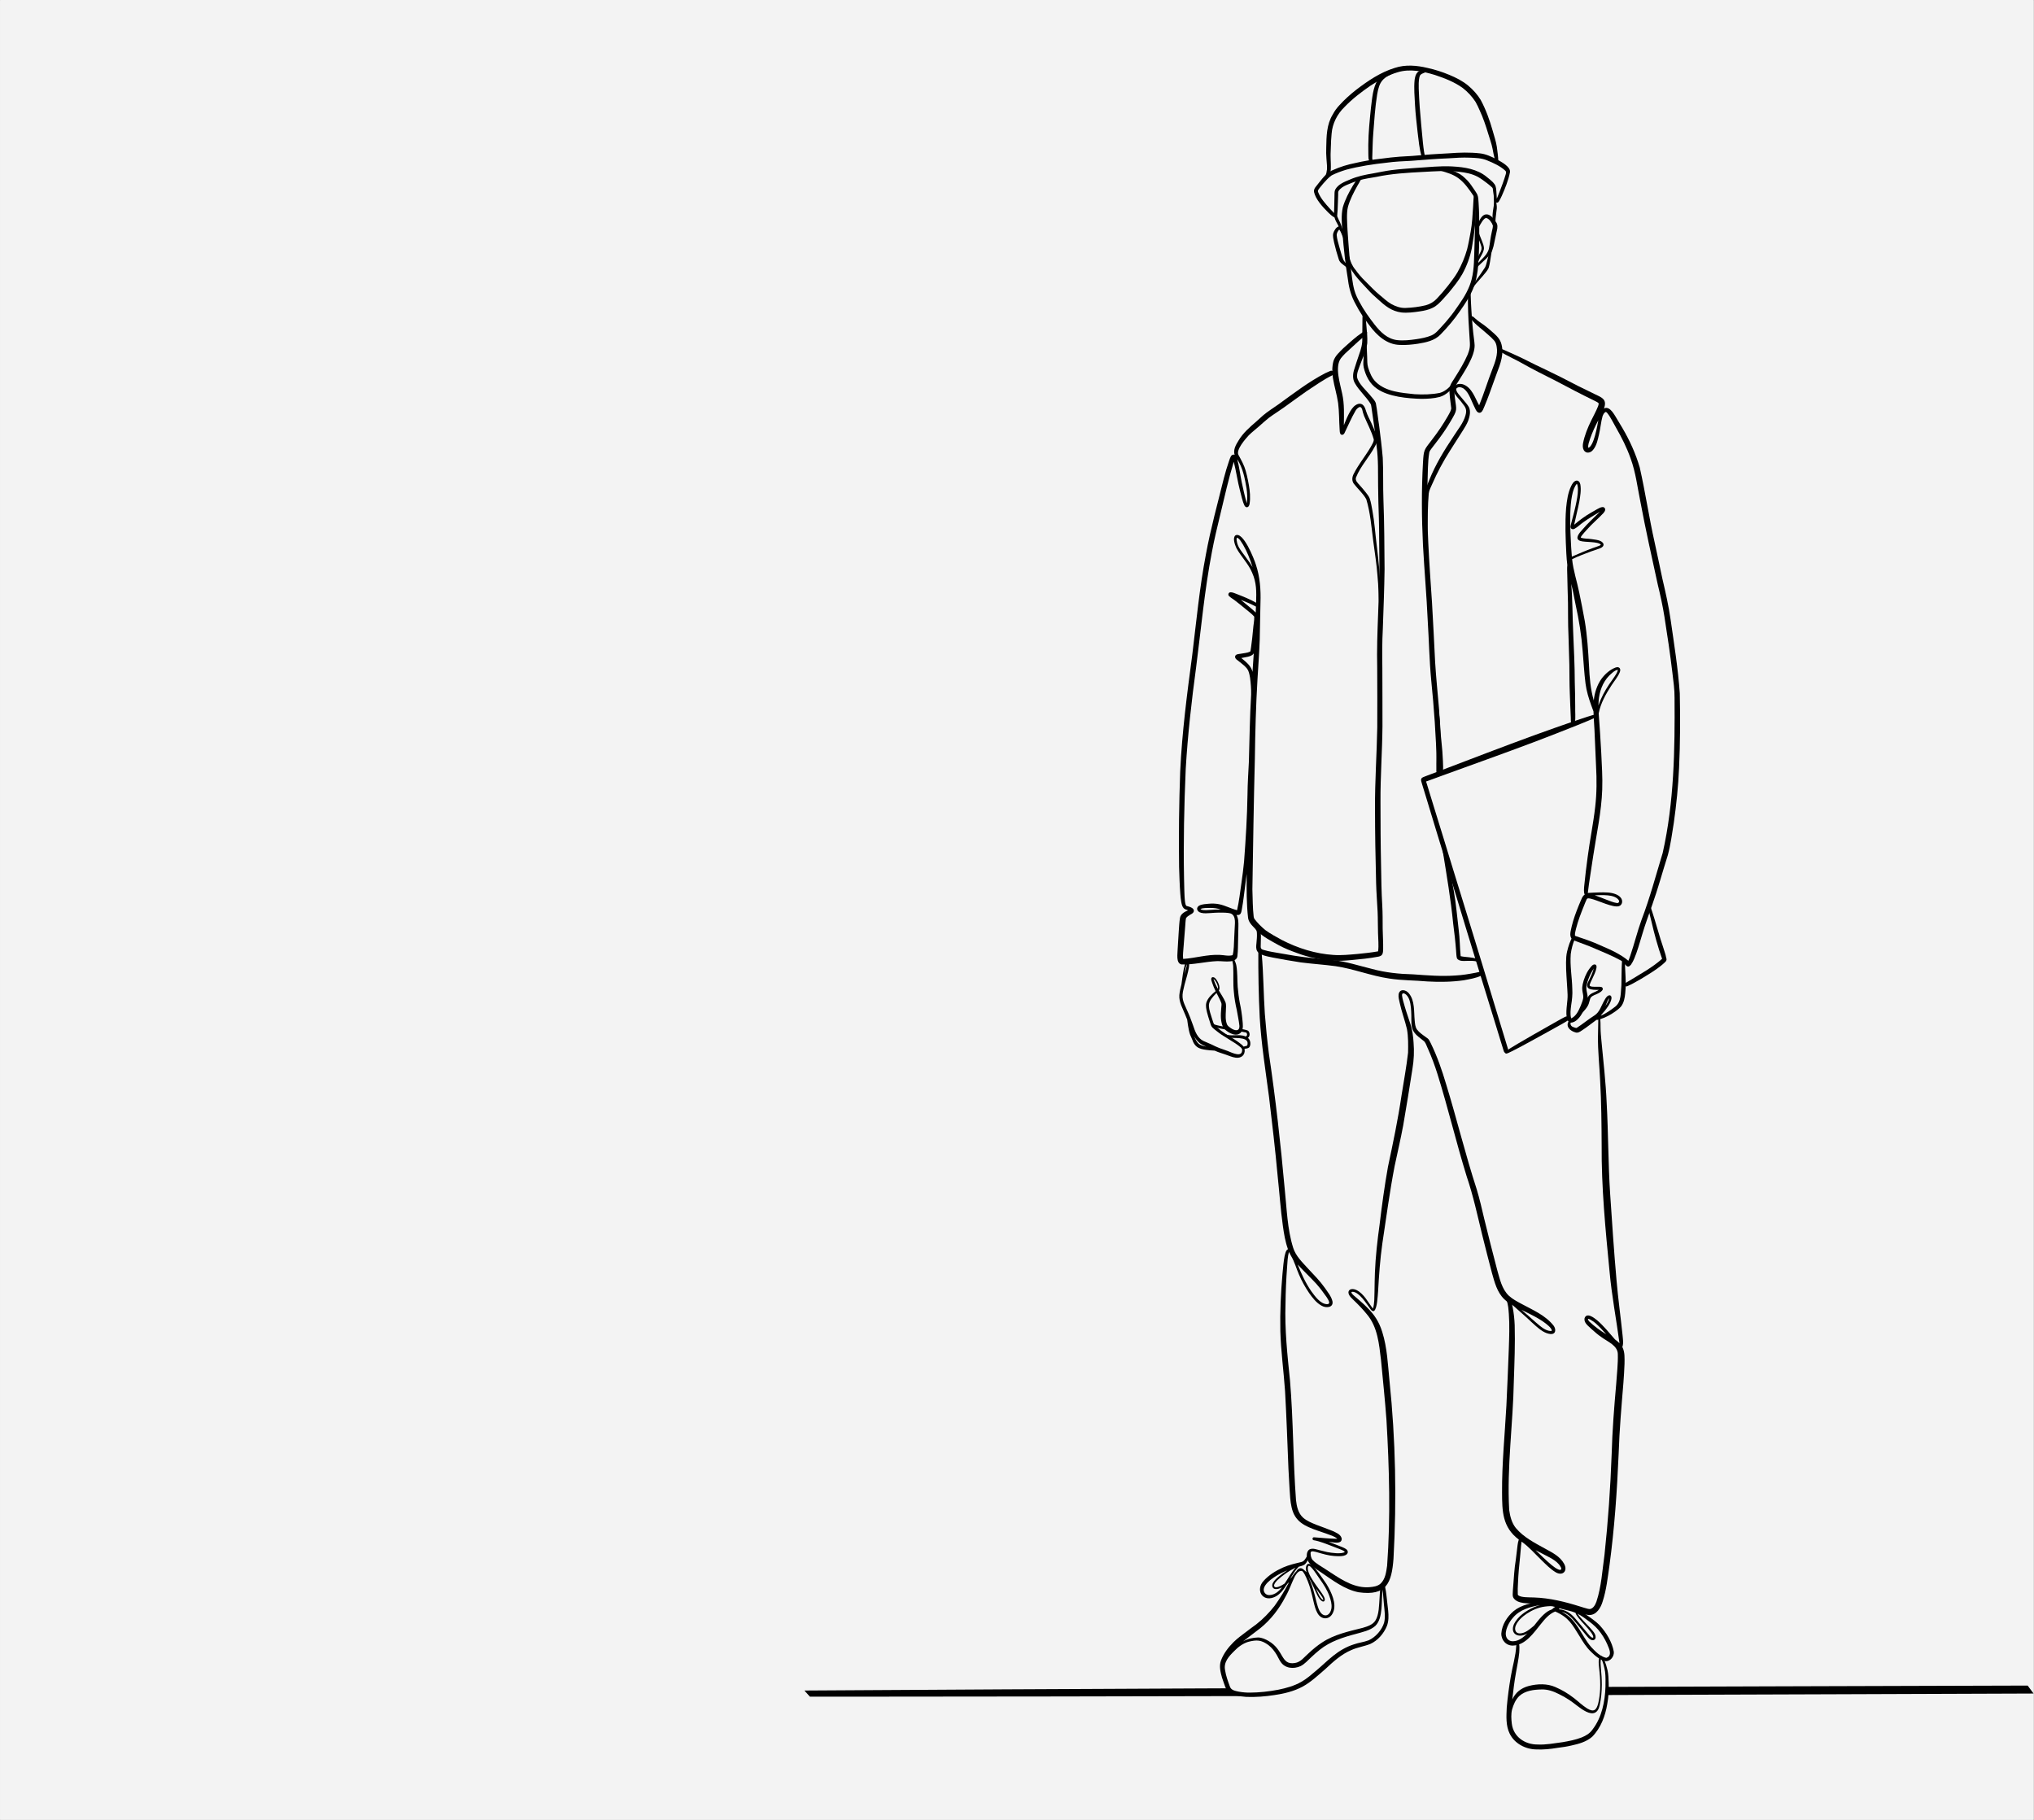
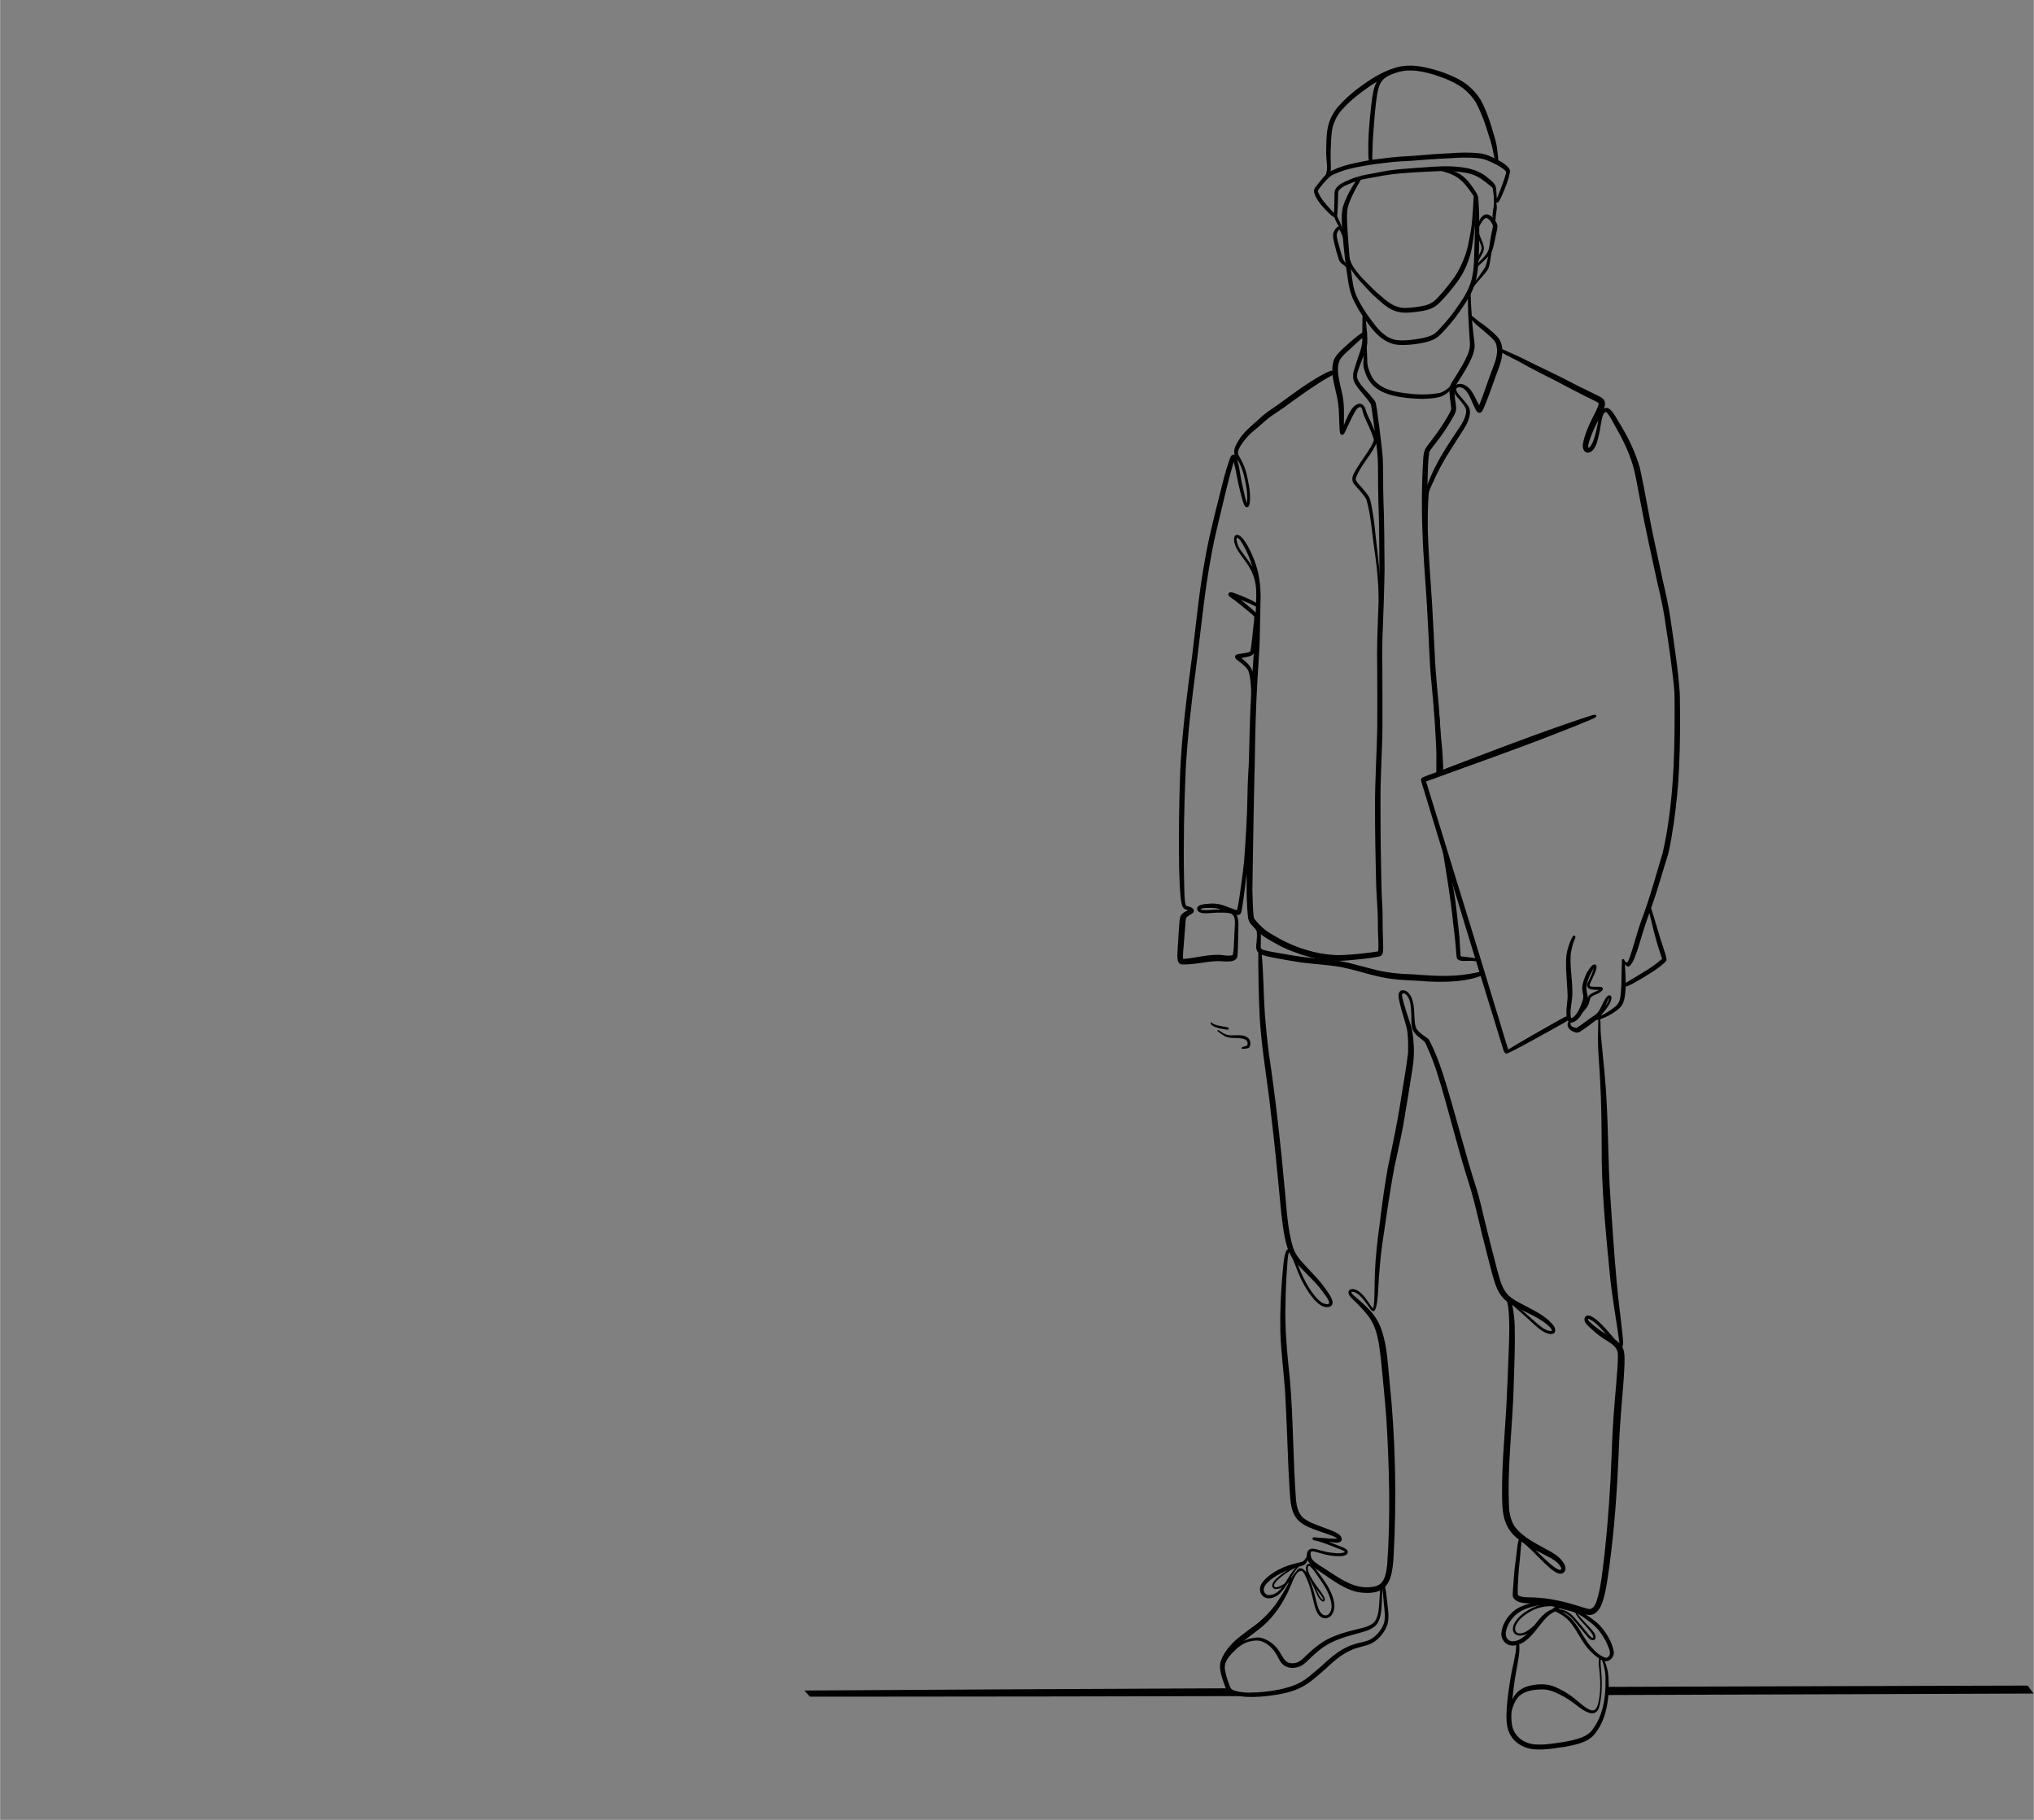
<svg xmlns="http://www.w3.org/2000/svg" width="1140" zoomAndPan="magnify" viewBox="0 0 854.88 765" height="1020" preserveAspectRatio="xMidYMid meet" version="1.0">
  <rect x="0" y="0" width="854.88" height="765" fill="#808080" stroke="none" />
  <defs>
    <clipPath id="a6eb7ccb82">
-       <path d="M 0 0.055 L 854.762 0.055 L 854.762 764.945 L 0 764.945 Z M 0 0.055 " clip-rule="nonzero" />
-     </clipPath>
+       </clipPath>
    <clipPath id="388f74192a">
      <path d="M 633 690 L 677 690 L 677 735.625 L 633 735.625 Z M 633 690 " clip-rule="nonzero" />
    </clipPath>
    <clipPath id="471bc98521">
      <path d="M 338.074 709 L 522 709 L 522 714 L 338.074 714 Z M 338.074 709 " clip-rule="nonzero" />
    </clipPath>
    <clipPath id="0914eda678">
      <path d="M 675 708 L 854.754 708 L 854.754 713 L 675 713 Z M 675 708 " clip-rule="nonzero" />
    </clipPath>
  </defs>
  <g clip-path="url(#a6eb7ccb82)">
    <path fill="#ffffff" d="M 0 0.055 L 854.879 0.055 L 854.879 764.945 L 0 764.945 Z M 0 0.055 " fill-opacity="1" fill-rule="nonzero" />
    <path fill="#f3f3f3" d="M 0 0.055 L 854.879 0.055 L 854.879 764.945 L 0 764.945 Z M 0 0.055 " fill-opacity="1" fill-rule="nonzero" />
  </g>
  <path fill="#000000" d="M 560.945 91.406 C 559.898 90.973 559.07 90.055 558.246 89.309 C 555.977 87.047 552.988 83.848 552.285 80.672 C 552.059 79.199 553.414 78.188 554.156 77.078 C 555.172 75.77 556.215 74.48 557.406 73.316 C 558.18 72.516 559.137 71.926 560.168 71.523 C 563.191 70.137 566.379 69.18 569.641 68.531 C 573.27 67.68 576.934 67.09 580.633 66.691 C 583.199 66.363 585.77 66.027 588.352 65.855 C 591.832 65.668 595.312 65.473 598.777 65.117 C 602.254 64.77 605.738 64.668 609.223 64.434 C 613.484 64.105 617.781 63.98 622.035 64.465 C 624.559 64.734 626.879 65.871 629.129 66.977 C 630.906 67.977 634.895 70.012 634.684 72.312 C 633.996 75.77 632.668 79.082 631.242 82.293 C 630.887 83.062 630.52 83.832 630.07 84.551 C 629.875 84.906 629.488 85.359 629.047 85.148 C 628.168 85.562 628.086 83.672 627.98 83.133 C 627.805 81.852 627.695 80.555 627.43 79.289 C 627.391 78.996 627.195 78.816 626.984 78.629 C 626.359 78.023 625.652 77.52 624.98 76.969 C 623.707 75.984 622.516 75.117 621.133 74.328 C 618.711 73.031 615.973 72.508 613.27 72.219 C 608.113 71.574 603.191 72.023 598.086 72.27 C 591.484 72.613 584.875 72.996 578.395 74.375 C 575.953 74.797 573.5 75.145 571.113 75.832 C 569.355 76.363 567.645 77.039 565.961 77.773 C 564.656 78.352 563.352 79.098 562.582 80.34 C 562.363 80.781 562.477 81.301 562.445 81.777 C 562.41 83.836 562.285 85.895 562.223 87.953 C 562.078 88.895 562.375 91.586 560.945 91.406 Z M 558.812 87.547 C 559.434 88.23 560.062 88.906 560.711 89.562 C 560.832 87.188 560.805 84.805 560.891 82.43 C 560.949 81.523 560.809 80.562 561.195 79.719 C 562.465 77.387 565.129 76.426 567.441 75.449 C 570.531 74.094 573.848 73.43 577.16 72.883 C 579.707 72.414 582.242 71.867 584.812 71.52 C 588.246 71.082 591.703 70.859 595.152 70.59 C 600.262 70.312 605.371 69.66 610.492 69.969 C 615.551 70.25 620.906 71.035 624.922 74.395 C 629.594 78.062 628.66 77.992 629.129 83.547 C 629.996 81.445 630.805 79.32 631.586 77.188 C 632.055 75.852 632.547 74.512 632.918 73.141 C 633.051 72.523 633.152 72.102 632.594 71.66 C 630.5 69.75 627.629 68.469 625.102 67.438 C 622.773 66.426 620.207 66.371 617.715 66.277 C 614.762 66.156 611.816 66.34 608.875 66.547 C 603.637 66.75 598.418 67.184 593.191 67.598 C 589.766 67.777 586.336 67.902 582.934 68.379 C 577.129 69.004 571.34 69.863 565.695 71.375 C 563.66 72.008 561.633 72.738 559.73 73.707 C 558.34 74.648 557.25 75.965 556.133 77.203 C 555.617 77.801 555.105 78.402 554.629 79.031 C 554.301 79.52 553.742 80.016 553.984 80.656 C 554.996 83.301 556.949 85.461 558.812 87.547 Z M 558.812 87.547 " fill-opacity="1" fill-rule="nonzero" />
  <path fill="#000000" d="M 558.562 72.367 C 557.898 72.309 557.816 71.66 557.855 71.094 C 557.676 68.109 557.277 65.137 557.43 62.141 C 557.527 57.285 557.555 52.352 560.188 48.09 C 560.957 46.633 561.914 45.32 563.055 44.133 C 565.176 41.809 567.52 39.695 569.996 37.762 C 574.938 33.969 580.215 30.395 586.219 28.551 C 590.672 27.062 595.492 27.48 599.992 28.555 C 603.133 29.238 606.191 30.23 609.16 31.465 C 611.984 32.637 614.754 34.031 617.117 35.996 C 619.156 37.715 620.977 39.719 622.332 41.961 C 624.535 46.027 626.16 50.562 627.402 54.977 C 628.016 57.227 628.805 59.438 629.148 61.75 C 629.375 63.832 629.758 65.91 629.75 68.008 C 629.809 68.578 629.449 69.277 628.809 68.785 C 628.418 68.211 628.453 67.438 628.25 66.789 C 627.883 65.383 627.602 63.957 627.344 62.523 C 626.926 60.348 626.125 58.266 625.5 56.148 C 624.527 52.918 623.367 49.48 621.973 46.492 C 621.422 45.246 620.871 43.996 620.184 42.816 C 618.754 40.617 616.906 38.617 614.84 37.016 C 611.352 34.465 607.223 32.895 603.188 31.539 C 598.105 29.992 592.594 28.77 587.379 30.398 C 583.348 31.566 579.672 33.637 576.176 35.922 C 572.262 38.59 568.379 41.578 565.109 44.984 C 562.074 47.93 560.012 51.922 559.691 56.164 C 559.363 59.863 559.203 63.68 559.27 67.379 C 559.305 68.496 559.336 69.609 559.332 70.727 C 559.316 71.359 559.461 72.363 558.562 72.367 Z M 558.562 72.367 " fill-opacity="1" fill-rule="nonzero" />
  <path fill="#000000" d="M 576.074 68.074 C 574.906 67.418 575.215 65.836 575.129 64.707 C 575.117 63.473 575.109 62.238 575.105 61 C 575.152 55.715 575.707 50.43 576.238 45.18 C 576.738 41.355 577.008 36.871 579.094 33.551 C 581.152 30.957 584.484 29.898 587.492 28.816 C 588.281 28.609 590.664 27.879 591.215 28.504 C 591.324 28.664 591.297 28.895 591.129 29 C 590.984 29.086 590.797 29.031 590.641 29.07 C 589.195 29.324 587.816 29.848 586.473 30.426 C 581.277 32.645 579.773 34.047 578.828 39.727 C 577.945 45.164 577.625 50.676 577.191 56.164 C 576.945 59.129 576.926 62.102 576.812 65.074 C 576.797 65.852 576.695 66.645 576.91 67.406 C 577.035 67.871 576.484 68.301 576.074 68.074 Z M 576.074 68.074 " fill-opacity="1" fill-rule="nonzero" />
-   <path fill="#000000" d="M 597.598 65.992 C 596.523 62.633 596.293 59.039 595.832 55.547 C 595.43 51.766 594.961 47.988 594.75 44.188 C 594.586 40.664 594.223 37.117 594.578 33.594 C 594.875 31.488 595.469 29.828 597.801 29.438 C 598.492 29.254 599.188 29.047 599.91 29.043 C 600.363 29.012 600.836 29.484 600.449 29.891 C 600.312 30.023 600.086 30.062 599.906 30.121 C 599.367 30.289 598.789 30.52 598.293 30.734 C 597.219 31.16 596.789 31.457 596.555 32.637 C 596.227 34.164 596.293 35.742 596.305 37.293 C 596.402 39.828 596.539 42.359 596.715 44.891 C 597.09 49.918 597.59 54.938 598.066 59.961 C 598.215 61.309 598.359 62.637 598.566 63.906 C 598.629 64.484 598.84 65.043 598.879 65.621 C 598.871 66.266 597.957 66.555 597.598 65.992 Z M 597.598 65.992 " fill-opacity="1" fill-rule="nonzero" />
  <path fill="#000000" d="M 557.371 74.566 C 557.152 74.465 557.02 74.188 557.105 73.957 C 557.445 73.086 557.648 72.168 557.742 71.242 C 557.922 69.324 557.801 67.398 557.91 65.48 C 558.02 63.414 558.227 61.355 558.363 59.293 C 558.523 57.188 558.641 55.074 558.738 52.965 C 558.809 52.551 558.668 52.008 558.973 51.688 C 559.125 51.516 559.469 51.66 559.43 51.898 C 559.461 52.355 559.438 52.816 559.438 53.273 C 559.406 56.914 559.23 60.547 559.125 64.184 C 558.969 67.277 559.754 70.43 558.641 73.383 C 558.391 73.836 558.016 74.832 557.371 74.566 Z M 557.371 74.566 " fill-opacity="1" fill-rule="nonzero" />
  <path fill="#000000" d="M 588.383 144.988 C 582.902 144.871 578.699 140.992 575.605 136.812 C 573.465 134.012 571.434 131.117 569.84 127.965 C 568.102 124.895 567.059 121.488 566.625 117.992 C 566.082 114.633 565.629 111.512 565.238 108.188 C 564.812 104.707 564.527 101.211 564.23 97.715 C 563.984 94.184 563.617 90.566 564.414 87.082 C 565.367 83.875 566.934 80.875 568.645 78.012 C 569.285 76.898 570.055 75.863 570.824 74.84 C 571.16 74.258 571.941 74.176 572.098 74.938 C 572.129 75.18 572.008 75.438 571.906 75.652 C 571.508 76.48 570.973 77.273 570.559 78.027 C 568.984 80.859 567.461 83.762 566.57 86.895 C 566.195 88.41 566.152 89.98 566.156 91.535 C 566.219 95.043 566.492 98.543 566.746 102.039 C 566.973 105.516 567.293 108.984 567.719 112.441 C 568.18 115.625 568.402 118.859 569.246 121.973 C 569.73 123.68 570.48 125.289 571.34 126.836 C 573.137 130.246 575.391 133.383 577.75 136.422 C 580.219 139.555 583.113 142.496 587.273 142.973 C 589.922 143.262 592.598 142.965 595.223 142.586 C 597.402 142.258 599.594 141.863 601.633 141.004 C 603.434 140.246 604.66 138.648 605.961 137.262 C 607.105 136.051 608.188 134.785 609.227 133.48 C 610.656 131.773 611.918 129.945 613.168 128.109 C 615.477 124.848 617.535 121.336 618.547 117.441 C 619.727 112.746 619.543 108.039 619.75 103.262 C 619.867 98.539 620.078 93.758 620.043 89.043 C 620.031 88.055 619.992 87.066 619.945 86.082 C 619.832 84.867 619.941 83.551 619.406 82.43 C 617.531 79.676 615.625 76.84 612.914 74.859 C 610.695 73.254 608.078 72.516 605.504 71.758 C 605.016 71.547 604.059 71.703 604.059 70.961 C 604.074 70.66 604.336 70.438 604.637 70.445 C 605.387 70.48 606.133 70.613 606.871 70.762 C 610.121 71.375 613.379 72.5 615.773 74.883 C 616.992 75.973 618.008 77.266 618.906 78.629 C 619.586 79.664 620.348 80.656 620.926 81.754 C 621.418 82.887 621.375 84.168 621.48 85.375 C 621.711 88.848 621.754 92.328 621.75 95.809 C 621.785 100.996 621.684 106.188 621.324 111.359 C 621.059 114.895 620.395 118.438 619.016 121.715 C 617.621 124.93 615.688 127.863 613.676 130.719 C 611.25 134.281 608.438 137.574 605.434 140.656 C 603.004 143.18 599.398 143.934 596.066 144.473 C 593.523 144.859 590.953 145.117 588.383 144.988 Z M 588.383 144.988 " fill-opacity="1" fill-rule="nonzero" />
  <path fill="#000000" d="M 589.051 131.352 C 584.836 130.82 582.105 128.508 579.102 125.758 C 577.625 124.461 576.164 123.148 574.875 121.668 C 571.293 117.77 567.066 113.859 566.078 108.418 C 565.578 105.961 565.551 103.445 565.387 100.949 C 565.34 100.125 565.289 99.301 565.238 98.477 C 565.23 98.332 565.336 98.199 565.484 98.188 C 565.629 98.176 565.762 98.289 565.773 98.434 C 565.844 99.559 565.918 100.68 566.035 101.797 C 566.297 103.867 566.52 105.926 567.039 107.945 C 567.586 109.859 568.309 111.742 569.613 113.273 C 570.875 115.031 572.285 116.711 573.848 118.203 C 575.883 120.188 577.789 122.309 580.012 124.102 C 581.566 125.402 583.062 126.801 584.824 127.824 C 586.617 128.797 588.613 129.516 590.676 129.453 C 593.59 129.352 596.516 128.996 599.344 128.301 C 599.332 128.305 599.324 128.309 599.316 128.309 C 601.055 127.816 602.652 126.902 603.887 125.57 C 605.551 123.801 607.16 121.969 608.648 120.051 C 610.039 118.176 611.48 116.434 612.629 114.414 C 614.336 111.375 615.707 108.137 616.648 104.773 C 617.258 102.34 617.688 99.863 618.141 97.395 C 618.766 93.93 618.941 90.406 619.164 86.902 C 619.227 85.902 619.277 84.902 619.328 83.902 C 619.355 83.422 619.391 82.941 619.445 82.461 C 619.496 82.141 619.484 81.68 619.852 81.562 C 620.375 81.512 620.219 82.172 620.23 82.504 C 620.219 83.449 620.23 84.391 620.234 85.332 C 620.211 88.52 620.227 91.707 619.957 94.883 C 619.637 98.07 619.184 101.246 618.609 104.398 C 617.855 108.176 616.484 111.832 614.633 115.203 C 613.086 117.98 611.027 120.43 609.062 122.883 C 608.246 123.84 607.395 124.773 606.551 125.707 C 605.27 127.109 603.934 128.547 602.191 129.375 C 600.469 130.262 598.543 130.625 596.641 130.91 C 594.133 131.273 591.586 131.613 589.051 131.352 Z M 589.051 131.352 " fill-opacity="1" fill-rule="nonzero" />
  <path fill="#000000" d="M 566.395 113.062 C 565.473 111.43 563.211 110.938 562.699 109.023 C 561.934 106.695 561.285 104.324 560.73 101.938 C 560.484 100.676 560.098 99.367 560.371 98.086 C 560.652 97.074 561.617 95.414 562.652 95.203 C 562.121 93.934 561.234 92.805 560.922 91.453 C 560.797 90.742 560.957 90.02 561.051 89.32 C 561.09 88.965 561.141 88.645 561.164 88.324 C 561.102 88.098 561.301 87.871 561.527 87.887 C 561.766 87.902 561.902 88.133 561.84 88.352 C 561.758 88.934 561.816 89.527 561.883 90.109 C 562.094 91.738 563.211 93.059 563.684 94.613 C 564.098 95.73 564.426 96.871 564.766 98.008 C 564.918 98.621 565.184 99.234 565.223 99.859 C 565.18 100.043 565.008 100.168 564.824 100.129 C 564.586 100.082 564.484 99.828 564.398 99.629 C 563.906 98.566 563.621 97.391 562.895 96.473 C 562.332 97.094 561.84 97.941 561.82 98.797 C 561.941 100.434 562.449 102.023 562.875 103.59 C 563.445 105.508 563.879 107.309 564.59 109.152 C 565.023 109.961 565.656 110.645 566.23 111.355 C 566.5 111.75 567.52 112.766 566.965 113.168 C 566.785 113.289 566.512 113.25 566.395 113.062 Z M 566.395 113.062 " fill-opacity="1" fill-rule="nonzero" />
  <path fill="#000000" d="M 620.113 111.918 C 619.473 110.336 621.539 107.582 622.199 106.082 C 622.656 105.273 622.895 104.34 622.582 103.438 C 621.973 101.258 620.711 99.262 620.52 96.973 C 620.48 96.668 620.383 96.227 620.785 96.137 C 620.996 96.094 621.215 96.23 621.258 96.441 C 621.523 98.086 622.203 99.605 622.828 101.133 C 623.238 102.27 623.816 103.438 623.707 104.68 C 623.32 106.922 621.547 108.66 620.996 110.855 C 622.766 108.918 625.09 107.219 625.812 104.582 C 626.066 103.406 626.191 102.203 626.375 101.012 C 626.551 99.797 626.781 98.59 627.043 97.391 C 627.203 96.539 627.504 95.688 627.477 94.812 C 627.121 93.699 626.02 92.055 624.867 91.684 C 623.656 91.297 622.039 94.652 621.555 95.562 C 621.457 95.781 621.148 95.965 620.977 95.719 C 620.793 95.199 621.113 94.617 621.242 94.109 C 622.996 89.086 625.848 88.781 628.727 93.238 C 629.586 94.34 629.469 95.699 629.141 96.98 C 628.875 98.211 628.59 99.438 628.344 100.672 C 627.906 102.637 627.672 104.738 626.582 106.477 C 625.434 108.23 623.816 109.449 622.344 110.887 C 621.977 111.234 621.605 111.582 621.258 111.949 C 620.969 112.316 620.336 112.391 620.113 111.918 Z M 620.113 111.918 " fill-opacity="1" fill-rule="nonzero" />
  <path fill="#000000" d="M 627.531 93.324 C 627.156 91.398 627.352 89.434 627.695 87.52 C 627.859 86.762 627.922 85.961 627.918 85.191 C 627.957 83.004 627.668 80.816 627.75 78.633 C 627.754 78.191 628.285 78.129 628.293 78.613 C 628.48 80.469 628.645 82.332 628.824 84.188 C 628.867 85.32 629.215 86.441 629.125 87.578 C 628.961 89.473 628.578 91.34 628.539 93.242 C 628.512 93.82 627.648 93.898 627.531 93.324 Z M 627.531 93.324 " fill-opacity="1" fill-rule="nonzero" />
  <path fill="#000000" d="M 603.898 321.215 C 603.57 309.43 602.746 297.668 601.559 285.938 C 600.754 277.551 600.617 269.121 600.082 260.719 C 599.609 250.18 598.66 239.672 598.094 229.141 C 597.527 217.555 597.449 205.938 598.102 194.352 C 598.406 189.121 598.539 189.129 601.711 185.059 C 604.254 181.781 606.598 178.348 608.652 174.742 C 609.156 173.758 609.836 172.801 609.988 171.691 C 609.785 169.574 609.387 167.48 609.27 165.355 C 609 162.273 609.828 161.363 611.41 158.883 C 613.473 155.602 615.418 152.461 616.934 148.93 C 617.324 147.953 617.633 146.945 617.766 145.902 C 617.914 144.699 617.758 143.488 617.695 142.281 C 617.34 137.242 617.047 132.199 616.988 127.148 C 617.039 125.613 616.883 124.031 617.191 122.527 C 617.312 122.188 617.832 122.141 617.988 122.48 C 618.184 123.062 618.117 123.711 618.164 124.316 C 618.203 125.301 618.227 126.289 618.27 127.277 C 618.367 129.414 618.52 131.551 618.672 133.688 C 618.816 135.695 618.984 137.699 619.199 139.699 C 619.359 141.512 619.727 143.301 619.801 145.117 C 619.953 149.777 615.258 156.562 612.789 160.578 C 612.332 161.348 611.734 162.062 611.414 162.906 C 611.141 164.367 611.375 165.863 611.523 167.324 C 612.211 172.574 612.652 172.133 609.855 176.859 C 608.375 179.383 606.762 181.832 605.016 184.18 C 603.918 185.648 602.789 187.098 601.695 188.531 C 601.32 189.043 600.902 189.555 600.742 190.18 C 600.059 194.375 600.172 198.668 600.004 202.906 C 599.461 219.809 600.766 236.578 601.895 253.41 C 602.383 261.715 602.793 270.023 603.203 278.336 C 603.602 284.734 604.246 291.113 604.801 297.5 C 605.25 303.391 605.391 309.297 605.672 315.195 C 605.746 317.191 605.828 319.195 605.797 321.191 C 605.777 321.684 605.344 322.09 604.852 322.09 C 604.367 322.09 603.93 321.711 603.898 321.215 Z M 603.898 321.215 " fill-opacity="1" fill-rule="nonzero" />
  <path fill="#000000" d="M 496.566 405.406 C 494.152 404.875 494.98 400.82 494.973 398.988 C 495.113 396.496 495.262 394.004 495.434 391.516 C 495.582 389.613 495.641 387.695 495.961 385.812 C 496.262 384.148 497.898 383.27 499.336 382.68 C 498.711 382.363 497.957 382.305 497.477 381.746 C 496.855 381.043 496.664 380.078 496.496 379.18 C 496.281 378.055 496.18 376.918 496.094 375.777 C 495.793 371.988 495.703 368.188 495.574 364.391 C 495.383 351.055 495.562 337.707 496.035 324.379 C 496.785 308 498.934 291.582 501.102 275.359 C 502.82 261.234 504.168 247.047 506.844 233.059 C 508.828 222.262 511.766 211.66 514.398 201.008 C 515.035 198.559 515.762 196.133 516.582 193.742 C 516.816 193.086 517.02 192.406 517.363 191.793 C 517.66 191.254 518.332 190.898 518.922 191.203 C 518.23 189.105 519.449 186.977 520.535 185.238 C 522.422 182.012 525.266 179.586 528.051 177.164 C 528.973 176.328 529.883 175.477 530.828 174.664 C 532.883 172.906 535.203 171.508 537.398 169.938 C 543.781 165.316 550.051 160.473 557.07 156.844 C 557.773 156.5 558.492 156.18 559.219 155.887 C 560.375 155.488 561.145 157.137 560.023 157.742 C 556.211 159.586 552.781 162.102 549.242 164.398 C 546.047 166.641 542.898 168.945 539.73 171.223 C 537.672 172.715 535.273 174.184 533.297 175.656 C 531.852 176.797 530.504 178.051 529.121 179.266 C 527.707 180.504 526.215 181.656 524.871 182.973 C 523.434 184.551 519.391 189.098 520.535 191.238 C 521.703 193.352 522.945 195.609 523.578 197.91 C 523.949 199.211 524.246 200.523 524.516 201.848 C 525.039 204.473 525.508 207.137 525.398 209.824 C 525.297 210.809 525.391 212.973 524.223 213.219 C 523.734 213.309 523.332 212.961 523.094 212.562 C 522.133 210.613 521.785 208.414 521.199 206.328 C 520.125 202.297 519.602 198.141 518.559 194.105 C 516.352 201.305 514.727 208.664 512.961 215.984 C 511.676 221.367 510.34 226.738 509.344 232.184 C 506.262 248.188 504.824 264.336 502.742 280.441 C 500.824 294.652 499.199 308.93 498.363 323.25 C 497.699 338.602 497.355 354.105 497.66 369.453 C 497.676 371.141 497.715 372.828 497.781 374.512 C 497.84 376.066 497.875 377.629 498.082 379.168 C 498.199 379.75 498.238 380.414 498.684 380.844 C 498.684 380.844 498.676 380.82 498.676 380.82 C 499.695 381.113 500.902 381.305 501.586 382.203 C 502.246 383.266 501.191 384.051 500.312 384.457 C 499.668 384.902 498.871 385.293 498.477 385.992 C 498.242 387.145 498.25 388.34 498.133 389.508 C 497.922 392.285 497.688 395.055 497.473 397.828 C 497.387 399.578 497.055 401.344 497.281 403.094 C 502.395 402.762 507.414 401.176 512.566 401.391 C 514.391 401.438 516.297 402.027 518.09 401.508 C 518.695 399.203 518.582 396.887 518.734 394.539 C 518.785 393.32 518.84 392.102 518.906 390.879 C 518.91 388.754 519.758 385.121 517.367 384.02 C 515.742 383.531 513.965 383.652 512.301 383.625 C 511.129 383.633 509.965 383.723 508.793 383.809 C 507.484 383.883 506.133 384.039 504.848 383.707 C 502.891 383.258 502.441 381.258 504.461 380.477 C 505.586 380.074 506.797 380.008 507.977 379.898 C 509.422 379.773 510.891 379.789 512.32 380.082 C 514.961 380.598 517.344 381.957 519.941 382.617 C 520.824 378.816 521.223 374.91 521.797 371.055 C 522.227 367.992 522.613 365.152 522.891 362.133 C 523.594 352.742 524.188 343.336 524.332 333.918 C 524.367 329.348 524.688 324.789 524.91 320.223 C 525.172 310.793 525.312 301.363 525.859 291.941 C 525.902 289.574 525.711 287.199 525.402 284.852 C 525.234 283.836 525.023 282.82 524.617 281.871 C 523.867 280.332 522.371 279.352 521.09 278.289 C 520.387 277.617 518.945 277.043 519.121 275.902 C 519.387 274.891 520.672 274.969 521.496 274.801 C 522.801 274.535 524.223 274.508 525.422 273.895 C 525.512 273.832 525.574 273.742 525.59 273.637 C 525.703 273.086 525.766 272.527 525.844 271.977 C 526.234 269.395 526.438 266.984 526.691 264.418 C 526.809 262.691 527.227 260.973 527.168 259.242 C 527.168 259.242 527.184 259.242 527.184 259.242 C 526.117 257.945 524.715 257.027 523.453 255.938 C 522.047 254.785 520.645 253.633 519.199 252.527 C 518.332 251.816 517.289 251.301 516.504 250.5 C 516.047 249.965 516.355 249.086 517.062 248.98 C 518.004 248.891 518.891 249.379 519.762 249.68 C 522.543 250.781 525.352 251.859 527.941 253.367 C 528.094 248.785 528.188 244.973 526.273 240.715 C 524.676 236.898 521.598 233.969 519.648 230.363 C 518.957 228.828 518.051 226.215 519.199 225.098 C 522.445 223.062 527.141 235 527.863 237.371 C 529.578 242.508 529.977 247.961 529.785 253.344 C 529.645 258.527 529.602 263.711 529.469 268.891 C 529.277 274.336 528.879 279.773 528.547 285.211 C 527.871 296.48 527.574 307.762 527.422 319.051 C 526.945 337.305 526.684 355.57 526.383 373.828 C 526.41 375.832 526.477 377.832 526.551 379.832 C 526.617 381.633 526.703 383.441 526.918 385.23 C 526.977 385.574 527.027 385.926 527.215 386.23 C 528.566 387.996 530.152 389.594 531.875 391.004 C 534.059 392.586 536.453 393.852 538.809 395.148 C 545.496 398.598 552.938 400.938 560.441 401.414 C 563.801 401.664 567.164 401.289 570.508 401.012 C 573.449 400.73 576.352 400.414 579.223 399.91 C 579.582 397.363 579.238 394.805 579.199 392.254 C 579.09 389.191 579.168 386.258 579.023 383.234 C 578.832 379.246 578.5 375.27 578.398 371.273 C 578.117 360.727 577.938 350.168 577.93 339.621 C 577.867 328.34 578.676 317.086 578.879 305.812 C 578.867 297.449 578.949 289.094 578.852 280.73 C 578.492 265.77 579.922 250.789 579.766 235.836 C 579.648 229.801 579.738 223.992 579.562 218 C 579.414 213.512 579.254 208.801 579.23 204.359 C 579.156 198.75 579.383 193.172 578.594 187.609 C 578.039 181.98 577.227 176.672 576.422 171.145 C 576.34 170.648 576.305 170.129 576.027 169.699 C 574.105 166.637 571.262 164.238 569.477 161.09 C 568.387 159.242 568.59 157.008 569.27 155.043 C 569.867 153.051 570.551 151.082 571.215 149.109 C 572.012 146.898 572.695 144.621 572.578 142.246 C 572.598 139.805 572.633 137.363 572.641 134.922 C 572.648 134.113 572.641 133.301 572.715 132.496 C 572.746 132.16 572.801 131.66 573.172 131.539 C 573.363 131.477 573.57 131.539 573.688 131.703 C 573.938 132.242 573.895 132.887 573.992 133.469 C 574.117 134.648 574.211 135.832 574.316 137.016 C 574.551 139.438 574.801 141.879 574.668 144.316 C 574.266 147.527 572.688 150.438 571.629 153.461 C 571.074 155.082 570.242 156.758 570.383 158.512 C 570.871 161.277 574.508 164.355 576.281 166.609 C 576.996 167.488 577.867 168.336 578.266 169.418 C 578.891 172.559 579.148 175.77 579.664 178.934 C 580.238 183.43 580.801 187.938 581.188 192.457 C 581.48 198.461 581.25 204.418 581.477 210.375 C 581.852 219.992 581.867 229.617 581.949 239.242 C 581.84 247.566 581.508 255.895 581.219 264.215 C 580.918 269.707 580.941 275.207 581.016 280.703 C 581.082 288.922 581.031 297.148 581.066 305.371 C 580.969 315.891 580.18 326.387 580.234 336.91 C 580.246 345.906 580.277 354.902 580.477 363.898 C 580.562 369.582 580.641 374.973 580.98 380.594 C 581.164 383.805 581.141 387.227 581.152 390.371 C 581.191 393.262 581.414 396.148 581.352 399.039 C 581.328 399.738 581.305 400.469 581.012 401.113 C 580.711 401.719 580.031 401.996 579.402 402.125 C 575.633 402.844 571.801 403.23 567.984 403.578 C 565.434 403.805 562.875 404 560.316 403.812 C 555.086 403.488 549.914 402.438 545.02 400.562 C 542.449 399.656 539.91 398.645 537.516 397.348 C 534.297 395.535 530.863 393.895 528.289 391.184 C 526.887 389.617 524.961 388.137 524.586 385.957 C 523.879 379.793 523.949 373.551 523.984 367.348 C 523.59 370.613 523.191 373.828 522.742 377.082 C 522.512 378.77 522.289 380.465 521.973 382.141 C 521.727 383.562 521.551 384.918 519.723 384.605 C 520.531 386.109 520.551 387.844 520.504 389.504 C 520.406 392.512 520.383 395.523 520.309 398.531 C 520.277 399.59 520.23 400.648 520.113 401.648 C 520.105 403.34 518.523 403.969 517.074 404.113 C 515.266 404.305 513.449 403.996 511.637 404.012 C 506.594 404.207 501.617 405.598 496.566 405.406 Z M 506.871 382.605 C 508.176 382.57 509.477 382.422 510.781 382.367 C 511.559 382.332 512.34 382.324 513.117 382.332 C 511.699 381.832 510.199 381.641 508.703 381.652 C 507.359 381.738 505.797 381.539 504.559 382.117 C 505.207 382.645 506.109 382.574 506.871 382.605 Z M 522.375 277.141 C 524.09 278.57 525.93 280.137 526.434 282.422 C 526.59 280.07 526.754 277.715 526.918 275.367 C 526.934 275.129 526.949 274.895 526.965 274.66 C 526.039 276.152 523.316 276.223 521.723 276.605 C 521.941 276.781 522.156 276.961 522.375 277.141 Z M 521.824 252.402 C 523.012 253.348 524.18 254.316 525.34 255.301 C 526.168 256.008 527 256.723 527.785 257.488 C 527.82 256.656 527.855 255.824 527.887 254.988 C 525.816 253.914 523.684 252.969 521.496 252.145 C 521.605 252.23 521.715 252.316 521.824 252.402 Z M 523.109 233.531 C 523.898 234.586 524.68 235.652 525.422 236.738 C 525.789 237.277 526.137 237.824 526.461 238.387 C 525.422 235.121 524.203 231.93 522.48 228.996 C 521.809 228.02 521.051 226.367 519.883 226 C 519.578 226.625 519.82 227.391 519.938 228.047 C 520.406 230.16 521.867 231.824 523.109 233.531 Z M 524.027 211.547 C 524.363 209.496 524.238 207.395 523.934 205.344 C 523.211 201.098 522.41 196.715 520.008 193.051 C 520.883 196.242 521.246 199.547 521.918 202.785 C 522.551 205.719 523.18 208.668 524.027 211.547 Z M 524.027 211.547 " fill-opacity="1" fill-rule="nonzero" />
  <path fill="#000000" d="M 579.832 256.242 C 579.742 253.848 579.473 251.465 579.402 249.07 C 579.328 246.695 579.207 244.324 578.965 241.957 C 578.598 237.082 577.828 232.246 577.188 227.398 C 576.418 221.516 575.977 215.551 574.262 209.859 C 572.91 207.438 570.773 205.582 569.082 203.414 C 568.062 202.125 568.289 200.398 569.055 199.047 C 569.898 197.379 570.914 195.805 571.945 194.25 C 573.383 192.098 574.922 190.016 576.199 187.762 C 576.68 186.805 577.426 185.836 577.418 184.727 C 576.445 181.215 574.707 178.129 573.324 174.812 C 573.141 174.344 572.977 173.863 572.848 173.379 C 572.633 172.676 572.629 171.848 572.082 171.293 C 571.766 170.988 571.418 171.043 571.09 171.262 C 570.469 171.633 569.992 172.172 569.66 172.812 C 567.941 175.762 566.648 178.922 565.137 181.969 C 564.797 182.758 563.848 183.184 563.332 182.301 C 563.09 181.762 563.109 181.145 563.059 180.566 C 562.816 176.852 562.891 173.109 562.422 169.414 C 561.918 165.879 560.82 162.461 560.238 158.941 C 559.871 156.566 559.84 154.094 560.469 151.762 C 561.176 149.559 563.031 147.977 564.609 146.375 C 566.527 144.66 568.426 142.914 570.449 141.32 C 571.289 140.691 572.156 140.098 573.012 139.488 C 573.281 139.301 573.582 139.105 573.922 139.129 C 574.348 139.156 574.684 139.566 574.594 139.992 C 574.477 140.465 574.07 140.789 573.73 141.105 C 573.328 141.473 572.906 141.82 572.484 142.164 C 570.777 143.555 569.211 145.113 567.57 146.582 C 566.172 147.852 564.734 149.105 563.582 150.617 C 560.898 154.312 563.328 161.391 564.141 165.527 C 565.109 169.863 564.879 174.328 564.828 178.738 C 565.859 176.301 567.574 171.578 569.832 170.273 C 570.988 169.5 572.367 169.441 573.238 170.664 C 573.754 171.328 573.957 172.156 574.215 172.941 C 574.758 174.621 575.621 176.168 576.363 177.762 C 577.09 179.34 577.801 180.93 578.348 182.578 C 579.102 184.586 579.043 185.609 577.984 187.473 C 575.613 192.059 571.859 195.875 569.945 200.699 C 569.492 202.086 570.766 203.117 571.578 204.062 C 572.363 204.926 573.113 205.816 573.844 206.73 C 574.523 207.59 575.258 208.441 575.676 209.469 C 576.258 211.129 576.508 212.891 576.832 214.617 C 577.73 219.457 578.031 224.379 578.648 229.258 C 579.504 236.141 580.18 243.051 580.238 249.988 C 580.324 252.059 580.367 254.125 580.414 256.195 C 580.418 256.359 580.297 256.508 580.125 256.508 C 579.98 256.508 579.836 256.391 579.832 256.242 Z M 579.832 256.242 " fill-opacity="1" fill-rule="nonzero" />
  <path fill="#000000" d="M 599.387 227.02 C 599.176 227.008 599.027 226.824 599.031 226.621 C 599.035 226.242 599.039 225.863 599.035 225.52 C 598.98 219.363 598.703 213.371 598.98 207.258 C 599.098 205.277 600.094 203.492 600.789 201.668 C 603.383 195.199 607.039 189.254 610.895 183.48 C 612.699 180.594 615.086 177.855 615.984 174.523 C 616.633 172.203 616.035 171.227 614.598 169.461 C 613.449 167.742 610.078 165.062 610.941 162.902 C 611.57 161.426 613.504 161.129 614.898 161.547 C 618.691 162.863 619.914 167.199 621.707 170.391 C 623.754 165.355 625.328 160.152 627.301 155.094 C 628.434 152.141 629.641 149.035 629.09 145.82 C 628.953 144.863 628.664 143.918 628.031 143.168 C 626.559 141.469 624.723 140.125 623.066 138.613 C 622.32 137.988 616.785 133.699 618.496 132.957 C 619.051 132.777 619.664 133.598 620.078 133.895 C 621.219 134.93 622.508 135.77 623.762 136.656 C 625.309 137.805 626.758 139.082 628.188 140.375 C 629.27 141.359 630.293 142.48 630.816 143.867 C 632.457 148.32 630.668 152.914 629.055 157.098 C 628.02 159.879 627.055 162.688 626.031 165.473 C 625.371 167.277 624.672 169.07 623.926 170.84 C 623.48 171.711 623.266 172.859 622.383 173.391 C 621.457 173.859 620.637 172.996 620.27 172.207 C 619.59 170.914 619.023 169.562 618.422 168.23 C 617.656 166.492 616.844 164.676 615.336 163.453 C 614.477 162.781 612.926 162.375 612.133 163.332 C 612.141 163.32 612.148 163.309 612.16 163.297 C 612.168 163.289 612.176 163.277 612.184 163.266 C 612.168 163.293 612.152 163.316 612.137 163.34 C 612.117 163.375 612.102 163.414 612.102 163.41 C 611.707 164.613 614.125 166.82 614.836 167.812 C 615.703 168.898 616.691 169.91 617.387 171.117 C 618.266 172.906 617.723 175.043 617.109 176.836 C 616.547 178.27 615.73 179.586 614.918 180.887 C 613.117 183.773 611.23 186.602 609.438 189.492 C 606.566 193.961 604.078 198.672 601.945 203.539 C 601.43 204.797 600.684 206.008 600.523 207.379 C 600.059 212.527 600.152 217.707 599.965 222.871 C 599.918 224.133 599.832 225.398 599.789 226.66 C 599.777 226.867 599.586 227.031 599.387 227.02 Z M 599.387 227.02 " fill-opacity="1" fill-rule="nonzero" />
  <path fill="#000000" d="M 597.43 167.66 C 591.617 167.5 583.547 166.805 578.742 163.383 C 575.668 161.301 573.973 157.918 573.172 154.383 C 572.902 153.09 573.051 151.758 573.121 150.453 C 573.203 149.191 573.277 147.93 573.344 146.664 C 573.414 145.434 573.457 144.199 573.613 142.973 C 573.633 142.805 573.672 142.605 573.82 142.504 C 574.02 142.297 574.414 142.52 574.285 142.805 C 574.402 145.23 574.578 147.648 574.633 150.074 C 574.688 151.539 574.602 153.043 575.031 154.461 C 575.715 156.68 576.605 158.934 578.301 160.578 C 582.535 164.691 589.012 165.113 594.594 165.711 C 598.129 165.922 601.84 165.844 605.289 165.129 C 607.809 164.398 609.582 162.348 611.305 160.492 C 611.641 160.102 612.285 160.559 611.992 161.016 C 610.34 163.535 608.121 165.973 605.152 166.852 C 602.641 167.516 600.016 167.645 597.43 167.66 Z M 597.43 167.66 " fill-opacity="1" fill-rule="nonzero" />
  <path fill="#000000" d="M 618.215 121.711 C 618.07 121.617 618.047 121.438 618.129 121.297 C 618.656 120.391 619.223 119.512 619.836 118.664 C 621.344 116.609 622.82 114.52 624.199 112.375 C 624.664 111.477 624.816 110.488 625.078 109.582 C 625.469 108.004 625.883 106.406 626.309 104.855 C 626.41 104.582 626.449 104.223 626.711 104.059 C 626.922 103.957 627.137 104.09 627.188 104.309 C 627.086 105.281 626.848 106.258 626.715 107.238 C 626.414 109.047 626.227 110.887 625.688 112.645 C 625.105 113.926 624.074 114.949 623.207 116.035 C 622.102 117.359 620.832 118.637 619.805 119.992 C 619.402 120.527 619.02 121.082 618.629 121.629 C 618.535 121.762 618.352 121.805 618.215 121.711 Z M 618.215 121.711 " fill-opacity="1" fill-rule="nonzero" />
-   <path fill="#000000" d="M 519.395 444.613 C 517.836 444.418 516.41 443.707 514.93 443.227 C 513.914 442.871 512.879 442.582 511.871 442.199 C 511.426 442.027 510.984 441.844 510.551 441.648 C 509.836 441.59 509.16 441.566 508.449 441.496 C 505.008 441.109 502.445 440.887 501.18 437.191 C 500.852 436.438 500.52 435.684 500.203 434.926 C 499.742 433.648 499.539 432.289 499.305 430.957 C 499.18 430.172 499.09 429.383 498.977 428.594 C 498.719 427.945 498.461 427.293 498.188 426.648 C 497.137 423.961 495.465 421.285 495.68 418.305 C 495.828 416.695 496.195 415.277 496.574 413.746 C 496.992 410.91 497.25 408.02 498.059 405.266 C 498.211 404.82 498.418 404.289 498.949 404.227 C 499.398 404.168 499.734 404.617 499.793 405.02 C 499.883 406.156 499.582 407.285 499.355 408.391 C 498.816 410.793 497.996 413.125 497.484 415.539 C 496.453 419.516 497.227 420.828 498.809 424.402 C 499.797 426.535 500.719 428.879 501.465 431.059 C 502.285 433.555 503.293 436.375 505.824 437.582 C 506.906 438.094 508.043 438.492 509.125 439.016 C 510.27 439.555 511.391 440.148 512.578 440.586 C 513.688 441 514.824 441.332 515.926 441.77 C 517.77 442.484 522.375 444.879 522.059 441.07 C 521.992 440.734 521.723 440.496 521.48 440.273 C 520.777 439.664 520.016 439.121 519.246 438.598 C 517.688 437.605 516.105 436.641 514.543 435.652 C 513.445 435.008 512.41 434.266 511.422 433.465 C 510.699 432.867 509.887 432.344 509.301 431.609 C 508.832 430.859 508.688 429.961 508.383 429.137 C 508.004 427.957 507.617 426.773 507.324 425.566 C 507.016 424.27 506.711 422.906 507.004 421.582 C 507.598 419.496 509.316 417.984 510.93 416.641 C 510.383 415.559 509.914 414.438 509.535 413.285 C 509.371 412.598 508.855 411.816 509.184 411.113 C 509.492 410.57 510.215 410.746 510.625 411.078 C 511.68 411.98 513.203 415.074 512.277 416.348 C 513.215 417.977 514.32 419.527 515.055 421.262 C 515.477 422.387 515.254 423.625 515.242 424.801 C 515.148 426.754 514.977 428.805 515.734 430.656 C 516.059 431.324 516.711 431.734 517.293 432.16 C 518.848 433.266 521.133 433.812 520.922 431.094 C 520.699 428.953 520.164 426.633 519.828 424.566 C 519.25 422.09 518.82 419.586 518.605 417.051 C 518.203 413.422 518.504 409.762 518.316 406.125 C 518.254 405.168 518.031 404.258 517.816 403.332 C 517.707 403.02 517.93 402.59 518.301 402.742 C 518.559 402.852 518.656 403.156 518.773 403.387 C 519.148 404.234 519.523 405.09 519.672 406.012 C 520.16 408.93 520 411.91 520.211 414.855 C 520.418 417.117 520.672 419.379 521.098 421.605 C 521.641 424.031 521.988 426.492 522.227 428.965 C 522.371 430.582 522.645 432.316 521.766 433.777 C 519.934 436.188 516.527 434.324 514.793 432.699 C 514.047 431.984 513.68 430.977 513.457 429.988 C 513.148 428.695 513.09 427.363 513.145 426.035 C 513.195 424.836 513.32 423.637 513.406 422.438 C 513.441 422.121 513.402 421.805 513.289 421.5 C 512.738 420.098 511.949 418.734 511.305 417.391 C 507.516 421.266 507.52 422.273 509.141 427.312 C 510.547 431.613 509.84 430.41 513.281 433.305 C 515.387 434.887 517.738 436.145 519.906 437.625 C 521.062 438.523 522.98 439.562 523.137 441.141 C 523.383 443.547 521.711 444.895 519.395 444.613 Z M 506.996 439.945 C 504.371 438.906 503.375 438.016 501.891 435.641 C 503.23 438.543 503.734 439.34 506.996 439.945 Z M 511.883 415.664 C 512.281 414.73 510.918 411.918 510.004 411.562 C 510.516 412.977 511.137 414.359 511.883 415.664 Z M 497.809 409.633 C 498.184 408.137 498.766 406.66 498.914 405.121 C 498.281 406.535 498.098 408.117 497.809 409.633 Z M 497.809 409.633 " fill-opacity="1" fill-rule="nonzero" />
  <path fill="#000000" d="M 522.535 440.875 C 522.266 440.871 521.75 440.879 521.824 440.48 C 521.875 440.27 522.141 440.172 522.32 440.098 C 522.926 439.836 523.598 439.781 524.203 439.527 C 525.461 435.898 519.887 436.418 517.73 436.281 C 516.473 436.211 515.25 435.906 514.188 435.215 C 513.367 434.715 512.621 434.098 511.832 433.543 C 511.695 433.445 511.676 433.242 511.773 433.109 C 512.066 432.777 512.426 433.25 512.691 433.387 C 516.215 435.875 517.164 435.07 521.047 435.152 C 522.715 435.254 524.762 435.758 525.359 437.523 C 525.629 438.398 525.637 439.453 525.094 440.227 C 524.445 440.863 523.363 440.82 522.535 440.875 Z M 522.535 440.875 " fill-opacity="1" fill-rule="nonzero" />
  <path fill="#000000" d="M 515.492 432.785 C 513.871 432.57 512.25 432.301 510.73 431.688 C 509.977 431.391 509.066 430.961 508.848 430.113 C 508.82 429.926 508.957 429.742 509.156 429.762 C 509.367 429.801 509.449 430.055 509.617 430.172 C 510.227 430.695 511.051 430.828 511.805 431.031 C 513.234 431.441 514.746 431.504 516.164 431.918 C 516.637 432.117 516.492 432.844 515.977 432.844 C 515.812 432.844 515.652 432.809 515.492 432.785 Z M 515.492 432.785 " fill-opacity="1" fill-rule="nonzero" />
-   <path fill="#000000" d="M 523.262 436.41 C 523.074 435.801 524.012 435.641 524.137 435.113 C 524.227 434.789 524.07 434.445 523.934 434.156 C 523.805 434.023 523.586 434.004 523.414 433.965 C 522.723 433.844 522.125 433.766 521.465 433.574 C 521.105 433.445 521.008 432.938 521.316 432.699 C 521.523 432.523 521.832 432.582 522.078 432.613 C 522.602 432.684 523.121 432.797 523.637 432.93 C 524.051 433.035 524.543 433.156 524.809 433.523 C 525.406 434.371 525.375 435.684 524.461 436.297 C 524.145 436.539 523.516 436.891 523.262 436.41 Z M 523.262 436.41 " fill-opacity="1" fill-rule="nonzero" />
-   <path fill="#000000" d="M 684.422 405.578 C 683.445 405.168 682.613 404.473 681.684 403.973 C 680.688 403.414 679.668 402.895 678.645 402.383 C 675.309 400.789 671.664 399.324 668.309 397.867 C 666.559 397.168 664.781 396.535 663.02 395.867 C 662.23 395.555 661.367 395.305 660.723 394.73 C 659.371 393.332 660.328 391.035 660.621 389.375 C 661.336 386.395 662.406 383.512 663.555 380.672 C 663.809 380.035 664.074 379.406 664.344 378.777 C 664.809 377.812 665.102 376.648 666.074 376.066 C 665.578 374.906 665.797 373.582 665.879 372.359 C 666.27 368.281 666.785 364.215 667.332 360.152 C 668.242 353.152 669.688 346.223 670.484 339.207 C 671.156 333.496 671.168 327.742 670.848 322.004 C 670.641 316.918 670.395 311.832 670.18 306.746 C 670.047 304.18 669.832 301.613 669.766 299.043 C 669.461 298.191 669.141 297.344 668.832 296.496 C 667.754 293.535 666.824 290.492 666.426 287.359 C 665.836 282.82 665.621 278.246 665.215 273.691 C 664.719 267.102 663.672 260.574 662.242 254.121 C 661.676 251.219 661.137 248.309 660.414 245.438 C 660.984 252.16 660.914 258.91 661.23 265.645 C 661.527 272.68 661.895 279.715 661.902 286.762 C 661.996 290.195 662.098 293.633 662.086 297.07 C 662.023 299.309 662.285 301.578 661.98 303.805 C 661.914 304.164 661.609 304.449 661.238 304.484 C 660.848 304.52 660.418 304.242 660.352 303.836 C 660.223 303.223 660.242 302.32 660.234 301.758 C 660.125 298.348 659.891 294.941 659.816 291.527 C 659.648 287.496 659.672 283.457 659.625 279.422 C 659.504 275.215 659.375 271.012 659.246 266.805 C 659.031 262.328 659.105 257.848 659.051 253.367 C 658.961 249.484 658.805 245.602 658.75 241.719 C 658.727 240.316 658.613 238.906 658.77 237.512 C 658.551 235.926 658.457 234.332 658.355 232.738 C 658.035 226.359 657.754 219.945 658.262 213.57 C 658.582 210.414 659 207.18 660.395 204.297 C 660.844 203.387 661.406 202.379 662.434 202.055 C 663.461 201.809 664.09 202.781 664.25 203.676 C 664.645 206.059 664.215 208.504 663.809 210.859 C 663.188 214.121 662.316 217.332 661.645 220.582 C 663.902 218.668 666.281 216.891 668.863 215.43 C 669.699 214.938 670.539 214.457 671.387 213.988 C 672.086 213.629 672.797 213.18 673.605 213.156 C 674.25 213.102 674.797 213.703 674.688 214.34 C 674.602 214.867 674.266 215.316 673.922 215.715 C 671.668 218.109 669.109 220.211 666.949 222.699 C 666.266 223.461 665.562 224.211 664.934 225.02 C 664.738 225.324 664.473 225.609 664.422 225.977 C 665.797 226.527 667.379 226.379 668.836 226.602 C 670.367 226.867 673.359 226.961 673.957 228.645 C 674.215 229.551 673.32 230.191 672.574 230.465 C 671.367 230.949 670.117 231.312 668.887 231.746 C 666.195 232.797 663.352 233.75 660.785 235.066 C 661.27 239.812 662.82 244.359 663.766 249.02 C 664.562 253.035 665.422 257.051 666.113 261.086 C 667.148 267.289 667.539 273.566 667.887 279.84 C 668.113 284.762 668.496 289.699 669.891 294.449 C 670.211 291.211 671.25 287.98 673.148 285.312 C 674.652 283.297 676.656 281.516 679.023 280.605 C 680.715 280.02 681.457 281.195 680.754 282.723 C 679.918 284.684 678.496 286.301 677.348 288.074 C 674.98 291.707 672.781 295.574 671.957 299.867 C 672.371 305.363 672.73 310.855 673.027 316.359 C 673.258 321.547 673.633 326.738 673.441 331.934 C 673.109 341.352 671.039 350.582 669.641 359.875 C 668.922 365.039 667.977 370.18 667.383 375.355 C 668.988 375.27 670.598 375.152 672.207 375.133 C 674.559 375.09 677.012 375.016 679.223 375.926 C 679.969 376.262 680.734 376.695 681.238 377.363 C 682.184 378.48 682 380.371 680.508 380.898 C 678.082 381.73 671.535 378.41 668.641 377.773 C 668.105 377.695 667.289 377.383 666.941 377.957 C 666.535 378.781 666.121 379.879 665.797 380.672 C 664.539 383.828 663.281 386.992 662.453 390.293 C 662.219 391.348 661.922 392.223 661.969 393.211 C 661.977 393.387 662.129 393.414 662.258 393.473 C 662.926 393.73 663.609 393.941 664.289 394.164 C 667.004 395.039 669.68 396.035 672.281 397.203 C 675.082 398.461 677.945 399.594 680.578 401.188 C 682.332 402.211 684.078 403.355 685.41 404.906 C 685.656 405.125 685.438 405.543 685.168 405.633 C 684.918 405.719 684.664 405.664 684.422 405.578 Z M 679.637 379.598 C 680.41 379.668 680.711 379.055 680.41 378.41 C 678.645 375.762 673.129 376.301 670.312 376.328 C 671.902 376.898 673.469 377.527 675.043 378.133 C 676.551 378.68 678.043 379.379 679.637 379.598 Z M 671.934 294.672 C 671.91 295.105 671.887 295.535 671.875 295.969 C 671.871 296.168 671.867 296.367 671.863 296.566 C 672.914 293.398 674.504 290.418 676.359 287.656 C 677.363 286.148 678.504 284.734 679.406 283.164 C 679.645 282.652 679.988 282.125 679.973 281.539 C 678.523 281.82 677.43 283.055 676.367 284.012 C 673.594 286.828 672.199 290.777 671.934 294.672 Z M 660.375 229.902 C 660.461 231.266 660.551 232.629 660.676 233.992 C 663.578 232.754 666.461 231.48 669.426 230.402 C 670.348 230.07 671.285 229.789 672.129 229.438 C 672.441 229.285 672.676 229.223 672.867 228.965 C 671.723 227.523 666.07 228.055 664.141 227.359 C 661.602 226.414 664.027 223.812 665.098 222.637 C 667.371 219.945 669.984 217.586 672.484 215.121 C 670.156 216.492 667.82 217.863 665.621 219.438 C 664.23 220.398 663.172 221.523 661.719 222.328 C 661.234 222.566 660.566 222.516 660.273 222.008 C 660 221.5 660.172 220.926 660.293 220.395 C 660.73 218.664 661.219 216.949 661.641 215.215 C 662.262 212.594 664.066 205.598 662.789 203.34 C 658.895 207.57 660.09 223.961 660.375 229.902 Z M 660.375 229.902 " fill-opacity="1" fill-rule="nonzero" />
  <path fill="#000000" d="M 598.402 328.77 C 598.156 328.758 597.945 328.668 597.758 328.516 C 597.477 328.297 597.34 327.895 597.406 327.547 C 597.449 327.312 597.559 327.102 597.734 326.945 C 597.852 326.836 597.984 326.773 598.125 326.711 C 598.25 326.652 598.383 326.605 598.508 326.551 C 598.852 326.414 599.199 326.277 599.543 326.145 C 600.223 325.883 600.902 325.633 601.582 325.375 C 603.133 324.793 604.688 324.211 606.238 323.629 C 609.359 322.453 612.477 321.262 615.594 320.066 C 618.812 318.832 622.031 317.605 625.258 316.383 C 628.508 315.156 631.75 313.918 635.004 312.711 C 638.188 311.531 641.367 310.336 644.559 309.176 C 647.652 308.055 650.75 306.953 653.848 305.852 C 655.383 305.309 656.922 304.773 658.465 304.242 C 659.992 303.723 661.516 303.18 663.043 302.668 C 664.434 302.199 665.82 301.73 667.219 301.285 C 667.918 301.062 668.617 300.84 669.324 300.637 C 669.586 300.566 669.852 300.496 670.125 300.457 C 670.344 300.426 670.586 300.465 670.75 300.609 C 670.84 300.637 670.91 300.699 670.945 300.793 C 670.98 300.887 670.965 300.984 670.918 301.062 C 670.891 301.316 670.676 301.508 670.457 301.641 C 670.203 301.797 669.934 301.918 669.668 302.043 C 668.934 302.379 668.191 302.695 667.445 303.008 C 665.957 303.633 664.465 304.246 662.965 304.848 C 659.938 306.055 656.91 307.273 653.863 308.441 C 650.812 309.617 647.77 310.812 644.707 311.961 C 641.516 313.16 638.32 314.348 635.125 315.527 C 631.859 316.734 628.594 317.914 625.328 319.105 C 622.102 320.281 618.871 321.449 615.641 322.609 C 612.5 323.734 609.359 324.875 606.227 326.02 C 604.836 326.531 603.441 327.043 602.051 327.555 C 601.414 327.789 600.781 328.023 600.141 328.25 C 599.82 328.367 599.496 328.477 599.176 328.59 C 599.07 328.625 598.969 328.66 598.863 328.691 C 598.727 328.734 598.59 328.77 598.441 328.77 C 598.426 328.77 598.414 328.77 598.402 328.77 Z M 598.402 328.77 " fill-opacity="1" fill-rule="nonzero" />
  <path fill="#000000" d="M 632.25 442.25 L 632.137 442.039 C 632.031 441.797 631.961 441.539 631.879 441.285 C 631.742 440.836 631.605 440.383 631.465 439.938 C 631.168 438.973 630.871 438.008 630.57 437.043 C 629.898 434.855 629.238 432.668 628.562 430.48 C 627.176 425.973 625.789 421.465 624.398 416.957 C 622.984 412.379 621.566 407.801 620.16 403.219 C 618.738 398.582 617.316 393.949 615.902 389.309 C 614.531 384.82 613.164 380.328 611.805 375.832 C 610.41 371.234 609.004 366.641 607.605 362.043 C 606.242 357.555 604.844 353.078 603.484 348.586 C 602.156 344.203 600.844 339.816 599.5 335.441 C 599.074 334.043 598.641 332.652 598.215 331.254 C 597.996 330.547 597.781 329.836 597.57 329.125 C 597.492 328.863 597.414 328.605 597.352 328.344 C 597.277 328.047 597.246 327.75 597.383 327.465 C 597.48 327.254 597.664 327.086 597.883 327.008 C 598.152 326.91 598.438 326.953 598.68 327.098 C 599.016 327.297 599.141 327.711 599.258 328.059 C 599.41 328.52 599.551 328.984 599.695 329.449 C 600.02 330.492 600.336 331.535 600.656 332.582 C 601.324 334.777 602 336.973 602.676 339.164 C 604.023 343.535 605.391 347.902 606.723 352.277 C 608.098 356.789 609.477 361.297 610.863 365.805 C 612.266 370.363 613.676 374.914 615.078 379.473 C 616.484 384.051 617.895 388.629 619.297 393.211 C 620.711 397.824 622.117 402.445 623.527 407.062 C 624.914 411.613 626.289 416.168 627.672 420.719 C 629.031 425.199 630.387 429.684 631.766 434.164 C 632.324 435.977 632.871 437.793 633.426 439.609 C 633.539 439.98 633.652 440.352 633.766 440.727 C 633.832 440.941 633.91 441.16 633.953 441.387 C 633.977 441.504 633.996 441.621 633.996 441.742 C 633.996 442.164 633.66 442.551 633.25 442.645 C 633.184 442.66 633.117 442.668 633.047 442.668 C 632.734 442.668 632.43 442.512 632.25 442.25 Z M 632.25 442.25 " fill-opacity="1" fill-rule="nonzero" />
  <path fill="#000000" d="M 662.105 433.957 C 660.086 433.387 658.016 431.664 659.262 429.426 C 657.668 427.43 658.668 422.684 658.812 420.219 C 658.945 418.852 658.879 417.48 658.781 416.113 C 658.594 412.25 658.176 408.391 658.227 404.52 C 658.25 402.992 658.32 401.449 658.68 399.957 C 659.242 397.684 659.934 395.363 661.23 393.395 C 661.414 393.219 661.711 393.211 661.918 393.344 C 662.484 393.727 661.957 394.543 661.812 394.977 C 661.02 396.914 660.488 398.953 660.211 401.031 C 659.824 406.004 660.762 410.793 660.863 415.738 C 661.008 418.012 660.754 420.266 660.395 422.508 C 660.168 424.375 659.875 426.25 660.395 428.082 C 662.531 427.125 663.539 424.773 664.414 422.742 C 664.828 421.668 665.285 420.598 665.473 419.453 C 665.559 418.355 665.172 417.289 665.074 416.207 C 664.973 415.398 665.047 414.582 665.215 413.789 C 665.723 411.523 666.598 409.285 667.941 407.383 C 668.566 406.617 669.52 404.949 670.684 405.523 C 672.164 406.461 668.789 412.086 668.32 413.539 C 668.219 413.844 667.965 414.324 668.363 414.52 C 668.352 414.512 668.34 414.508 668.324 414.5 C 668.316 414.492 668.309 414.488 668.297 414.48 C 669.105 414.922 670.09 414.75 670.977 414.801 C 671.668 414.812 672.383 414.742 673.059 414.898 C 673.648 415.043 673.875 415.727 673.52 416.211 C 672.879 417.129 671.695 417.609 670.75 418.035 C 669.793 418.441 668.734 418.812 668.363 419.871 C 668.035 420.793 667.93 421.789 667.453 422.66 C 666.895 423.75 666.051 424.66 665.242 425.57 C 664.262 427.34 662.426 429.906 660.195 429.863 C 659.879 430.699 660.465 431.492 661.266 431.734 C 661.715 431.883 662.191 432.137 662.672 432.098 C 665.266 430.477 667.598 428.453 670.199 426.836 C 672.367 425.461 673.023 422.762 674.266 420.656 C 674.754 419.812 675.234 418.758 676.219 418.426 C 677.445 418.137 677.488 419.59 677.184 420.406 C 676.676 422.09 675.578 423.523 674.52 424.898 C 673.957 425.598 673.297 426.199 672.84 426.977 C 675.047 426.004 677.027 424.602 678.93 423.137 C 681.594 421.02 681.16 417.191 681.496 414.145 C 681.594 410.871 681.527 407.535 681.738 404.277 C 681.746 403.902 681.527 403.43 681.961 403.215 C 682.754 402.898 682.938 404.035 682.953 404.594 C 683.035 405.902 683.055 407.199 683.145 408.504 C 683.305 411.508 683.453 414.527 683.109 417.523 C 682.926 419.457 682.562 421.512 681.352 423.086 C 680.648 423.938 679.738 424.582 678.855 425.23 C 676.969 426.57 674.93 427.684 672.719 428.379 C 672.172 428.527 671.605 428.809 671.027 428.711 C 668.984 430.156 667.07 431.773 664.957 433.117 C 664.137 433.699 663.148 434.363 662.105 433.957 Z M 674.816 422.875 C 675.48 421.855 676.184 420.789 676.359 419.559 C 675.816 420.23 675.551 421.082 675.215 421.867 C 675.215 421.863 675.215 421.859 675.219 421.855 C 675.082 422.195 674.949 422.535 674.816 422.875 Z M 667.227 418.262 C 667.293 418.637 667.34 419.02 667.324 419.402 C 668.07 417.406 670.465 417.219 672 416.094 C 668.953 416.129 665.566 416.07 667.859 412.109 C 668.629 410.477 669.445 408.84 669.891 407.082 C 668.371 409.395 667.23 412.016 666.793 414.754 C 666.645 415.945 667.047 417.102 667.227 418.262 Z M 667.227 418.262 " fill-opacity="1" fill-rule="nonzero" />
  <path fill="#000000" d="M 633.016 442.867 C 632.82 442.836 632.66 442.691 632.641 442.488 C 632.613 442.254 632.781 442.074 632.934 441.922 C 633.113 441.75 633.32 441.605 633.527 441.465 C 633.996 441.145 634.48 440.852 634.957 440.547 C 636.016 439.871 637.102 439.23 638.184 438.598 C 640.344 437.34 642.5 436.078 644.672 434.836 C 646.879 433.57 649.09 432.316 651.305 431.066 C 652.426 430.438 653.543 429.801 654.664 429.168 C 655.219 428.852 655.777 428.539 656.336 428.23 C 656.789 427.98 657.242 427.73 657.707 427.508 C 657.848 427.441 657.992 427.375 658.141 427.324 C 658.297 427.273 658.438 427.246 658.602 427.242 C 659.035 427.238 659.422 427.613 659.457 428.039 C 659.504 428.629 659.02 428.957 658.586 429.23 C 658.094 429.547 657.586 429.836 657.078 430.125 C 656.52 430.441 655.957 430.754 655.398 431.066 C 653.156 432.309 650.922 433.562 648.68 434.805 C 646.473 436.027 644.258 437.234 642.039 438.441 C 640.949 439.031 639.855 439.621 638.766 440.207 C 637.695 440.777 636.621 441.344 635.531 441.879 C 635.008 442.133 634.484 442.402 633.945 442.637 C 633.75 442.727 633.535 442.809 633.32 442.848 C 633.25 442.863 633.176 442.871 633.109 442.871 C 633.082 442.875 633.047 442.875 633.016 442.867 Z M 633.016 442.867 " fill-opacity="1" fill-rule="nonzero" />
  <path fill="#000000" d="M 684.117 406.281 C 683.371 405.996 682.926 405.227 682.395 404.668 C 682.254 404.504 682.285 404.242 682.434 404.094 C 682.672 403.848 682.988 404.016 683.207 404.203 C 683.449 404.367 683.703 404.523 683.961 404.668 C 684.547 403.754 684.926 402.695 685.258 401.676 C 686.969 396.676 688.195 391.52 690.008 386.551 C 693.504 377.398 695.996 367.922 698.852 358.562 C 703.676 337.195 704 315.129 703.844 293.324 C 703.879 289.793 703.355 286.305 702.938 282.809 C 702.004 274.898 700.816 267.016 699.574 259.148 C 698.852 254.621 697.863 250.141 696.781 245.684 C 694.25 234.055 691.633 222.434 689.453 210.73 C 688.199 204.602 687.531 198.637 685.414 192.832 C 683.832 188.266 681.641 183.938 679.238 179.758 C 678.035 177.707 677.062 175.496 675.57 173.637 C 675.395 173.453 675.223 173.234 674.969 173.16 C 674.219 173.402 673.852 174.285 673.578 174.965 C 672.898 177.406 672.715 179.953 672.125 182.418 C 671.59 184.715 671.156 187.211 669.617 189.078 C 668.621 190.391 666.641 190.836 665.695 189.23 C 665.191 188.359 665.207 187.273 665.379 186.305 C 666.031 182.992 667.332 179.805 668.805 176.785 C 669.785 174.781 670.883 172.828 671.703 170.746 C 671.805 170.312 672.086 169.824 671.855 169.402 C 671.262 168.938 670.453 168.598 669.922 168.316 C 664.559 165.719 659.258 162.93 654.008 160.141 C 649 157.645 644 155.117 639.129 152.359 C 637.07 151.207 635.062 150.316 633.02 149.195 C 632.391 148.855 631.754 148.516 631.137 148.148 C 630.828 147.965 630.457 147.738 630.309 147.391 C 630.16 147.047 630.43 146.621 630.812 146.633 C 631.617 146.77 632.352 147.23 633.113 147.52 C 634.211 148.012 635.309 148.512 636.414 148.996 C 640.469 150.766 644.328 152.941 648.363 154.762 C 653.41 157.152 658.391 159.664 663.336 162.266 C 665.727 163.449 668.137 164.605 670.527 165.789 C 673.512 167.184 675.52 167.969 674.184 171.719 C 676.789 170.305 678.898 175.047 680.027 176.754 C 680.66 177.824 681.305 178.887 681.945 179.953 C 685.004 185.16 687.527 190.719 689.215 196.523 C 691.574 206.938 693.125 217.527 695.461 227.941 C 696.59 233.02 697.625 238.117 698.715 243.203 C 700.055 248.934 701.363 254.66 702.188 260.477 C 703.672 270.77 705.32 281.062 706.047 291.438 C 706.258 301.887 706.238 312.344 705.742 322.781 C 705.414 330.523 704.605 338.246 703.527 345.918 C 702.797 350.43 702.215 354.996 701.035 359.418 C 698.801 366.406 696.914 373.508 694.445 380.418 C 693.004 384.551 691.52 388.484 690.301 392.645 C 689.418 395.188 686.562 406.949 684.117 406.281 Z M 667.605 188.27 C 669.969 187.445 671.367 179.035 671.809 176.637 C 670.457 179.145 669.273 181.742 668.336 184.438 C 668.012 185.648 667.309 187.008 667.605 188.27 Z M 667.605 188.27 " fill-opacity="1" fill-rule="nonzero" />
  <path fill="#000000" d="M 682.945 414.34 C 682.371 413.27 684.113 412.809 684.75 412.328 C 684.742 412.332 684.734 412.34 684.727 412.344 C 684.719 412.348 684.707 412.355 684.699 412.359 C 689.434 409.426 694.438 406.785 698.609 403.039 C 696.77 397.863 695.344 392.605 694.113 387.277 C 693.672 385.41 693.168 383.562 692.746 381.691 C 692.68 381.25 692.449 380.797 692.539 380.348 C 692.605 380.16 692.754 380.027 692.961 380.035 C 693.297 380.043 693.441 380.434 693.555 380.691 C 693.93 381.598 694.199 382.539 694.516 383.465 C 695.758 387.207 696.75 391.023 697.945 394.777 C 698.504 396.574 699.148 398.34 699.68 400.145 C 699.949 400.965 700.223 401.789 700.336 402.648 C 700.609 403.203 700.492 403.844 700.043 404.266 C 697.906 406.383 695.363 408.023 692.824 409.621 C 690.844 410.906 688.812 412.059 686.754 413.195 C 686.031 413.598 685.293 413.973 684.535 414.305 C 684.055 414.57 683.34 414.914 682.945 414.34 Z M 682.945 414.34 " fill-opacity="1" fill-rule="nonzero" />
  <path fill="#000000" d="M 604.836 325.41 C 604.285 324.965 604.531 324.203 604.484 323.59 C 604.484 322.895 604.469 322.199 604.445 321.504 C 604.395 320.125 604.336 318.746 604.266 317.371 C 604.148 314.645 603.922 311.926 603.793 309.199 C 603.703 306.324 603.641 303.449 603.398 300.582 C 603.184 297.301 602.961 294.027 602.523 290.773 C 602.516 290.355 602.277 289.82 602.574 289.473 C 602.812 289.141 603.367 289.438 603.207 289.82 C 604.305 294.074 604.688 298.465 605.176 302.82 C 605.441 305.711 605.488 308.621 605.836 311.508 C 606.137 314.32 606.379 317.145 606.484 319.977 C 606.52 321.594 606.719 323.355 606.332 324.922 C 606.164 325.535 605.324 325.855 604.836 325.41 Z M 604.836 325.41 " fill-opacity="1" fill-rule="nonzero" />
  <path fill="#000000" d="M 603.969 324.809 C 603.551 324.422 603.77 323.812 603.719 323.309 C 603.68 321.918 603.719 320.531 603.785 319.145 C 603.934 316.172 603.941 313.195 604.301 310.238 C 604.367 309.867 604.543 307.277 605.184 308.062 C 605.117 309.988 605.016 311.938 605.082 313.879 C 605.16 316.785 605.227 319.547 605.207 322.434 C 605.207 323.023 605.238 323.617 605.176 324.207 C 605.164 324.512 604.988 324.785 604.719 324.926 C 604.48 325.07 604.148 325.008 603.969 324.809 Z M 603.969 324.809 " fill-opacity="1" fill-rule="nonzero" />
  <path fill="#000000" d="M 621.734 404.598 C 621.465 404.395 621.027 404.23 620.723 404.164 C 619.512 403.883 618.266 403.855 617.031 403.902 C 615.613 403.906 613.148 404.293 612.371 402.793 C 612.062 401.754 612.133 400.625 612.004 399.551 C 611.73 395.766 611.273 392 610.789 388.238 C 609.793 378.047 608.055 367.945 606.43 357.844 C 606.379 357.258 606.008 355.781 606.898 355.957 C 607.156 356.094 607.238 356.41 607.34 356.664 C 607.652 357.57 607.914 358.488 608.156 359.414 C 609.391 364.441 610.16 369.605 611.078 374.688 C 611.074 374.66 611.07 374.637 611.062 374.609 C 612.023 379.992 612.453 385.445 613.109 390.871 C 613.598 394.543 613.574 398.27 613.934 401.941 C 616.262 402.457 618.75 402.242 620.996 403.164 C 621.438 403.363 622.684 403.934 622.289 404.543 C 622.152 404.715 621.902 404.73 621.734 404.598 Z M 621.734 404.598 " fill-opacity="1" fill-rule="nonzero" />
  <path fill="#000000" d="M 600.031 412.566 C 594.645 412.066 589.27 412.176 583.926 411.336 C 576.289 410.223 569.039 407.285 561.41 406.148 C 556.547 405.484 551.637 405.191 546.77 404.559 C 542.867 403.98 538.98 403.273 535.102 402.543 C 533.062 402.078 529.668 401.664 528.438 399.871 C 527.801 398.852 527.988 397.602 528.094 396.465 C 528.227 394.984 528.363 393.703 528.289 392.254 C 528.25 391.855 528.242 391.438 528.078 391.066 C 527.988 390.898 527.883 390.742 527.781 390.582 C 527.609 390.309 527.684 389.93 527.906 389.715 C 528.559 389.133 529.18 389.902 529.484 390.461 C 529.977 391.465 529.957 392.629 529.973 393.723 C 529.973 394.848 529.926 395.969 529.902 397.09 C 529.891 398.234 529.688 398.93 531.02 399.285 C 533.402 400.039 535.91 400.312 538.363 400.781 C 540.277 401.113 542.191 401.453 544.113 401.762 C 549.465 402.66 554.895 402.961 560.285 403.582 C 565.836 404.176 571.164 405.953 576.57 407.27 C 582.266 408.848 588.152 409.434 594.043 409.578 C 600.023 410.008 605.793 410.488 611.75 410.062 C 614.605 409.922 617.426 409.438 620.23 408.902 C 620.996 408.762 621.742 408.555 622.492 408.355 C 622.777 408.285 623.059 408.262 623.32 408.41 C 624.109 409.027 623.414 409.789 622.625 410.109 C 620.309 411.203 617.719 411.582 615.223 412.066 C 610.195 412.785 605.09 412.848 600.031 412.566 Z M 600.031 412.566 " fill-opacity="1" fill-rule="nonzero" />
  <path fill="#000000" d="M 571.004 669.32 C 565.141 668.156 560.117 664.266 555.32 661.008 C 553.371 659.602 551.035 658.453 549.816 656.289 C 549.078 654.852 548.84 652.125 550.508 651.254 C 551.898 650.668 553.391 651.352 554.762 651.676 C 555.789 651.949 556.824 652.195 557.863 652.43 C 559.625 652.766 563.809 653.391 565.258 652.387 C 564.551 651.574 563.359 651.359 562.414 650.914 C 561.684 650.621 560.949 650.34 560.211 650.059 C 557.551 649.086 554.922 647.902 552.117 647.438 C 551.473 647.254 551.539 646.301 552.207 646.207 C 555.508 646.43 558.789 646.812 562.094 646.848 C 560.828 645.691 559.039 645.312 557.477 644.684 C 556.223 644.254 554.969 643.824 553.715 643.387 C 548.324 641.496 544.156 639.625 542.855 633.531 C 542.277 631.047 542.199 628.48 542.02 625.945 C 541.848 623.117 541.688 620.289 541.547 617.457 C 541.102 606.574 540.738 595.691 540.121 584.816 C 539.543 576.395 538.379 568.02 538.137 559.574 C 537.965 551.531 538.34 543.469 539.039 535.457 C 539.332 533.391 539.594 525.535 541.348 525.129 C 540.188 521.93 539.648 518.551 539.184 515.191 C 538.223 508.336 537.77 501.426 537.027 494.543 C 536.016 483.371 534.699 472.227 533.379 461.086 C 531.914 450 530.141 438.945 529.473 427.77 C 529 418.414 528.844 409.02 528.879 399.66 C 528.922 399.402 529.059 399.148 529.309 399.051 C 529.574 398.945 529.902 399.035 530.043 399.297 C 530.273 399.938 530.23 400.66 530.336 401.336 C 531.059 409.539 531.074 418.055 531.621 426.18 C 532.051 431.719 532.602 437.254 533.305 442.766 C 536.141 461.73 538.27 480.789 539.984 499.883 C 540.863 508.113 541.031 516.555 543.523 524.504 C 544.637 528.039 547.402 530.625 549.824 533.301 C 552.262 535.902 554.781 538.445 556.844 541.371 C 558.043 543.148 559.535 544.875 560.047 547 C 560.555 549.742 557.305 549.93 555.516 548.887 C 553.266 547.668 551.672 545.555 550.215 543.508 C 548.578 541.082 547.129 538.508 545.988 535.805 C 544.824 533.199 544.125 530.359 542.621 527.918 C 542.285 527.406 542.121 526.777 541.738 526.305 C 541.164 528.391 541.141 530.613 540.965 532.727 C 540.59 537.793 540.363 542.867 540.312 547.949 C 539.926 558.863 541.102 569.617 542.207 580.418 C 543.613 597.105 543.469 613.883 544.719 630.582 C 545.008 633.234 545.633 636.09 547.688 637.953 C 549.297 639.363 551.316 640.168 553.277 640.961 C 555.527 641.84 557.82 642.602 560.051 643.535 C 561.508 644.234 563.434 644.898 563.906 646.617 C 564.023 647.164 563.84 647.777 563.367 648.105 C 562.117 648.898 559.914 648.188 558.477 648.133 C 560.375 648.84 562.266 649.57 564.141 650.332 C 565.117 650.781 566.672 651.309 566.48 652.641 C 565.922 654.57 562.305 654.148 560.734 654.074 C 558.27 653.898 555.895 653.168 553.531 652.484 C 552.824 652.332 550.895 651.594 550.844 652.789 C 550.844 653.879 551.051 655.043 551.816 655.863 C 553.242 657.336 555.109 658.273 556.793 659.41 C 557.754 660.023 558.703 660.652 559.66 661.277 C 564.418 664.406 569.703 667.684 575.633 667.18 C 577.27 667.047 579.035 666.82 580.293 665.664 C 582.316 663.734 582.633 660.766 583.023 658.141 C 584.508 637.781 583.93 617.121 582.742 596.797 C 582.125 588.426 581.246 580.078 580.457 571.727 C 579.652 565.082 579.051 557.809 574.543 552.504 C 572.812 550.352 570.879 548.363 568.883 546.457 C 568.16 545.707 567.289 545.02 566.91 544.023 C 566.766 543.617 566.707 543.23 566.848 542.824 C 566.992 542.406 567.367 542.07 567.793 541.949 C 568.629 541.738 569.418 541.938 570.188 542.305 C 573.379 543.949 574.949 547.383 577.066 550.094 C 577.77 547.785 577.633 545.316 577.719 542.926 C 577.758 540.273 577.789 537.617 577.891 534.965 C 578.16 528.227 578.918 521.523 579.848 514.844 C 580.832 506.703 581.926 498.566 583.375 490.492 C 585.508 480.469 587.598 470.539 589.086 460.434 C 590.031 454.465 591.141 448.512 591.824 442.508 C 591.887 439.199 591.941 435.852 591.359 432.582 C 590.5 428.883 589.113 425.324 588.324 421.602 C 588.082 420.398 587.672 419.172 587.859 417.934 C 588.316 415.516 590.941 415.953 592.211 417.602 C 594.719 420.672 594.246 425.266 594.609 428.965 C 594.723 430.25 594.812 431.633 595.551 432.734 C 596.547 434.059 598.016 435.035 599.32 435.977 C 599.816 436.305 600.324 436.645 600.641 437.164 C 600.938 437.633 601.18 438.137 601.422 438.633 C 604.102 444.109 606.082 449.883 607.816 455.715 C 612.332 470.383 615.914 485.32 620.68 499.914 C 621.918 504.027 622.875 508.207 623.855 512.383 C 625.582 519.578 627.449 526.738 629.309 533.898 C 630.395 537.66 631.234 541.824 634.156 544.637 C 635.746 546.102 637.586 547.059 639.465 548.07 C 644.246 550.656 649.613 552.895 653.035 557.289 C 654.012 558.621 654.133 560.926 651.699 560.773 C 649.344 560.543 647.398 558.988 645.656 557.504 C 644.309 556.352 643.047 555.105 641.738 553.91 C 639.832 552.16 637.895 550.523 635.988 548.805 C 634.641 548.031 633.324 547.172 632.211 546.082 C 629.246 543.203 628.195 539.027 627.105 535.172 C 625.672 529.828 624.344 524.461 622.988 519.098 C 620.98 510.848 619.199 502.531 616.457 494.484 C 612.055 480.234 608.633 465.699 604.18 451.461 C 603.02 447.801 601.738 444.32 600.176 440.828 C 599.66 439.812 599.383 438.621 598.629 437.758 C 597.051 436.418 595.176 435.309 594.098 433.492 C 592.957 431.48 593.27 429.09 593.199 426.871 C 593.121 424.633 593.086 422.398 592.363 420.27 C 592.035 419.41 591.664 418.754 591.031 418.141 C 590.676 417.828 590.242 417.523 589.75 417.555 C 589.336 417.629 589.289 418.082 589.289 418.438 C 589.469 420.082 590.047 421.656 590.477 423.25 C 591.195 425.793 592.133 428.27 592.922 430.789 C 593.66 433.219 593.988 435.75 594.141 438.277 C 594.449 441.926 594.281 445.598 593.68 449.211 C 592.43 457.18 591.172 465.141 589.781 473.086 C 588.73 478.738 587.344 484.645 586.176 490.176 C 584.09 500.965 582.664 511.863 581.012 522.727 C 580.066 529.391 579.602 536.105 579.223 542.82 C 579.062 544.719 578.879 549.988 577.562 551.039 C 577.008 551.371 576.434 550.895 576.129 550.434 C 575.574 549.703 575.066 548.93 574.52 548.191 C 573.32 546.551 572.09 544.871 570.391 543.707 C 569.031 542.742 566.707 542.57 568.949 544.523 C 570.871 546.172 572.832 547.777 574.602 549.598 C 577.734 552.672 579.707 555.75 580.992 559.969 C 583.074 566.574 583.328 573.586 584.016 580.434 C 586.602 605.25 587.078 630.301 585.703 655.211 C 584.941 665.391 582.777 670.996 571.004 669.32 Z M 651.914 559.508 C 652.562 559.488 652.066 558.758 651.895 558.457 C 651.309 557.637 650.613 557.094 649.859 556.469 C 646.68 554.004 643.047 552.363 639.465 550.594 C 641.516 552.301 643.512 554.086 645.496 555.852 C 647.305 557.344 649.523 559.57 652 559.5 C 652 559.5 651.914 559.508 651.914 559.508 Z M 557.715 548.223 C 559.707 548.227 558.051 546.059 557.57 545.223 C 556.23 543.281 554.789 541.41 553.234 539.637 C 550.695 536.883 547.957 534.316 545.422 531.551 C 546.984 535.473 548.75 539.316 551.152 542.801 C 552.699 544.883 554.906 548.098 557.715 548.223 Z M 557.715 548.223 " fill-opacity="1" fill-rule="nonzero" />
  <path fill="#000000" d="M 667.812 678.883 C 665.156 678.613 662.645 677.547 660.059 676.922 C 655.004 675.566 650.223 674.508 645.07 674.148 C 642.234 673.867 637.945 674.348 636.141 671.711 C 635.82 671.188 635.785 670.543 635.816 669.949 C 635.848 668.863 635.93 667.777 636.027 666.691 C 636.32 663.059 636.496 659.414 637.09 655.809 C 637.266 654.504 637.422 653.195 637.574 651.891 C 637.801 650.324 637.832 648.684 638.379 647.184 C 631.449 641.949 631.375 635.309 631.336 627.344 C 631.262 615.16 632.5 603.004 633.16 590.859 C 633.531 582.914 633.887 574.965 634.172 567.02 C 634.336 562.188 634.539 557.113 634.191 552.352 C 634.008 550.41 633.984 548.387 633.188 546.578 C 633.047 546.27 632.828 546.004 632.641 545.73 C 632.484 545.453 632.621 545.094 632.934 545.004 C 633.266 544.906 633.617 545.133 633.844 545.352 C 634.207 545.699 634.5 546.105 634.75 546.539 C 635.301 547.508 635.625 548.586 635.836 549.676 C 636.293 552.117 636.551 554.594 636.648 557.074 C 636.863 564.84 636.555 572.613 636.293 580.375 C 635.969 598.512 633.312 616.625 634.336 634.773 C 634.711 637.426 635.402 640.152 637.102 642.281 C 640.352 646.184 645.008 648.543 649.379 650.957 C 652.391 652.605 655.75 654.227 657.438 657.387 C 659.078 660.363 656.812 662.688 653.793 660.867 C 651.609 659.539 649.812 657.66 647.98 655.891 C 645.168 653.203 642.691 650.234 639.531 648.035 C 639.23 650.152 639.148 652.293 638.918 654.418 C 638.504 658.102 638.172 661.785 638.031 665.488 C 637.953 666.988 637.871 668.5 637.945 670.004 C 637.973 670.215 637.945 670.469 638.141 670.609 C 638.969 671.191 640.031 671.273 641.012 671.383 C 642.238 671.477 643.477 671.469 644.703 671.512 C 651.391 671.715 657.93 673.348 664.281 675.355 C 665.32 675.676 666.355 676.016 667.414 676.273 C 667.844 676.375 668.07 676.383 668.375 676.355 C 669.797 676.039 670.523 674.527 671 673.281 C 673.117 666.914 673.469 660.141 674.402 653.539 C 675.91 639.449 676.906 625.324 677.41 611.172 C 677.684 601.355 678.453 591.562 679.316 581.781 C 679.59 577.566 680.121 573.348 679.996 569.121 C 679.875 565.574 675.691 563.984 673.203 562.141 C 671.664 561.098 670.254 559.887 668.883 558.633 C 667.676 557.41 665.758 556.219 665.984 554.27 C 666.773 551.453 669.957 553.887 671.297 554.984 C 674.086 557.379 676.383 560.281 678.801 563.035 C 679.453 563.543 680.133 564.023 680.703 564.629 C 679.363 554.594 677.438 544.633 676.527 534.543 C 674.812 516.852 673.066 499.109 673.203 481.32 C 673.156 472.352 673.074 463.367 672.578 454.41 C 672.297 448.039 671.566 441.922 671.656 435.582 C 671.711 433.215 671.758 430.848 671.793 428.48 C 671.777 428.234 671.723 427.992 671.648 427.758 C 671.598 427.621 671.629 427.473 671.746 427.387 C 672.059 427.172 672.344 427.551 672.461 427.82 C 672.809 429.176 672.688 430.617 672.738 432.008 C 672.754 433.918 672.938 435.82 673.125 437.723 C 673.941 446.332 674.938 454.938 675.309 463.582 C 676.016 476.336 675.93 489.121 676.773 501.867 C 677.598 514.039 678.371 526.102 679.457 538.195 C 680.113 545.879 681.191 553.52 681.984 561.191 C 682.105 562.852 682.488 564.621 681.898 566.227 C 683.023 568.395 682.824 570.949 682.812 573.32 C 682.727 575.992 682.535 578.664 682.344 581.332 C 681.535 591.184 680.672 601.043 680.352 610.93 C 679.688 626.746 678.594 642.441 676.477 658.105 C 675.738 663.141 675.223 668.25 673.648 673.109 C 672.859 675.816 671.016 679.035 667.812 678.883 Z M 655.734 659.914 C 656.973 659.805 655.609 658.051 655.238 657.594 C 654.223 656.395 652.875 655.535 651.512 654.781 C 649.504 653.691 647.441 652.707 645.422 651.637 C 647.641 653.727 649.781 655.898 652.125 657.844 C 653.074 658.605 654.121 659.453 655.254 659.84 C 655.434 659.883 655.617 659.914 655.801 659.922 C 655.805 659.922 655.734 659.914 655.734 659.914 Z M 675.062 560.828 C 675.086 560.844 675.109 560.855 675.129 560.867 C 673.691 559.266 672.254 557.652 670.637 556.227 C 670.129 555.707 666.18 552.969 667.855 555.379 C 670.031 557.461 672.492 559.27 675.062 560.828 Z M 675.062 560.828 " fill-opacity="1" fill-rule="nonzero" />
  <path fill="#000000" d="M 674.953 698.301 C 672.449 697.812 670.43 696.012 668.66 694.277 C 666.719 692.406 665.309 690.113 663.926 687.82 C 660.762 682.766 659.422 679.934 653.676 677.414 C 651.102 678.418 649.312 680.609 647.625 682.703 C 644.656 686.363 641.184 691.547 636.012 691.723 C 633.113 691.887 630.918 689.438 631.031 686.602 C 631.312 682.941 633.434 679.613 636.176 677.262 C 639.348 674.613 644.082 673.621 648.105 673.328 C 649.895 673.328 652.68 672.961 653.957 674.441 C 654.367 674.582 654.777 674.758 655.105 675.055 C 658.316 675.496 661.594 675.98 664.508 677.461 C 666.246 678.352 667.82 679.52 669.395 680.672 C 670.438 681.434 671.582 682.379 672.441 683.293 C 675.148 686.227 677.641 690.332 678.305 694.293 C 678.539 696.219 676.961 698.355 674.953 698.301 Z M 675.148 696.902 C 677.227 696.242 676.816 694.258 676.168 692.66 C 675.34 690.457 674.23 688.359 672.848 686.453 C 671.523 684.562 669.82 682.988 667.977 681.617 C 666.398 680.414 664.812 679.199 663.016 678.336 C 664.543 680.418 666.418 682.211 668.172 684.102 C 669.195 685.34 671.184 687.051 670.539 688.816 C 670.273 689.434 669.508 689.609 668.918 689.387 C 668.008 689.047 667.391 688.23 666.789 687.512 C 665.176 685.551 663.602 683.566 661.961 681.629 C 660.488 679.852 658.773 678.043 656.41 677.598 C 662.625 680.359 664.586 687.473 668.758 692.305 C 670.543 694.203 672.516 696.309 675.148 696.902 Z M 635.957 689.918 C 638.379 689.879 640.371 688.223 642 686.59 C 638.57 688.812 634.465 687.09 636.344 682.707 C 637.977 679.43 641.246 677.23 644.48 675.723 C 644.465 675.73 644.453 675.734 644.445 675.738 C 644.441 675.738 644.438 675.742 644.43 675.742 C 645.414 675.316 646.359 674.965 647.391 674.703 C 643.238 675.406 638.773 676.617 635.969 679.973 C 634.305 681.754 632.148 685.746 633.156 688.176 C 633.59 689.32 634.758 689.98 635.957 689.918 Z M 669.531 688.465 C 669.602 688.426 669.648 688.352 669.66 688.281 L 669.668 688.285 C 670.012 686.262 662.574 680.176 662.223 677.977 C 660.039 677.004 657.695 676.777 655.461 676.027 C 655.441 676.117 655.41 676.207 655.367 676.297 C 655.336 676.359 655.301 676.418 655.258 676.469 C 658.02 676.664 660.289 678.199 662.023 680.273 C 663.719 682.211 665.332 684.219 666.977 686.199 C 667.574 686.816 668.676 688.559 669.586 688.43 C 669.566 688.441 669.551 688.453 669.531 688.465 Z M 638.824 686.629 C 641.207 686.543 643.066 684.758 644.812 683.336 C 645.867 681.992 646.91 680.633 648.105 679.41 C 649.027 678.484 650.016 677.586 651.184 676.984 C 651.555 676.805 651.934 676.656 652.316 676.52 C 652.75 676.137 653.176 675.73 653.668 675.434 C 652.301 674.973 650.73 675.18 649.344 675.336 C 646.598 675.684 644.02 676.816 641.723 678.324 C 639.879 679.57 638.062 681.16 637.145 683.219 C 636.445 684.773 636.836 686.621 638.824 686.629 Z M 638.824 686.629 " fill-opacity="1" fill-rule="nonzero" />
  <g clip-path="url(#388f74192a)">
    <path fill="#000000" d="M 645.641 735.387 C 641.137 735.293 636.586 732.914 634.555 728.785 C 632.863 725.379 633.148 721.457 633.305 717.77 C 633.68 713.418 634.27 709.078 635.004 704.773 C 635.719 700.461 637.074 696.238 637.301 691.859 C 637.305 691.324 637.215 690.289 638.031 690.453 C 638.914 690.738 638.582 693.836 638.562 694.66 C 638.281 697.547 637.656 700.395 637.16 703.254 C 636.496 706.949 636.051 710.695 635.629 714.406 C 637.027 711.367 639.414 709.543 642.605 708.703 C 646.211 707.789 650.293 707.633 653.742 709.168 C 656.527 710.363 659.086 711.895 661.453 713.73 C 663.371 715.188 665.086 716.918 667.145 718.188 C 669.938 719.855 671.031 718.871 671.77 715.973 C 672.215 714 672.477 712.031 672.57 710.027 C 672.656 707.656 672.582 705.359 672.328 703.016 C 672.219 701.289 671.484 697.801 672.414 696.387 C 673.453 695.492 674.113 697.219 674.41 697.996 C 674.918 699.336 675.367 700.707 675.672 702.109 C 676.055 703.879 676.105 705.68 676.16 707.477 C 676.27 710.426 676.094 713.383 675.559 716.285 C 674.738 721.32 672.832 726.41 669.195 730.09 C 666.77 732.195 663.582 733.07 660.508 733.738 C 658.57 734.219 656.59 734.465 654.617 734.73 C 651.648 735.227 648.641 735.535 645.641 735.387 Z M 646.285 733.32 C 649.828 733.488 653.309 732.797 656.805 732.336 C 659.488 731.871 662.203 731.359 664.746 730.367 C 666.664 729.598 668.238 728.664 669.426 726.934 C 673.301 721.836 674.598 715.285 674.809 709.004 C 674.824 706.938 674.91 704.75 674.637 702.723 C 674.301 700.809 673.887 698.844 672.957 697.129 C 672.594 698.531 672.805 700.016 672.898 701.441 C 673.121 703.691 673.273 705.945 673.266 708.207 C 673.246 711.121 673.004 714.055 672.352 716.898 C 671.613 720.219 669.555 720.93 666.617 719.469 C 664.062 718.203 662 716.168 659.629 714.621 C 658.223 713.68 656.75 712.855 655.23 712.117 C 652.922 710.949 650.469 710.07 647.848 710.18 C 644.645 710.234 640.922 710.715 638.508 713.008 C 636.961 714.527 636.141 716.57 635.547 718.598 C 635.07 720.555 635.199 722.609 635.438 724.59 C 636.141 730.125 640.934 733.336 646.285 733.32 Z M 646.285 733.32 " fill-opacity="1" fill-rule="nonzero" />
  </g>
  <path fill="#000000" d="M 523.836 713.301 C 521.277 713.051 517.426 712.848 515.773 710.641 C 515.098 709.688 514.797 708.527 514.387 707.445 C 514.125 706.715 513.863 705.988 513.633 705.246 C 512.988 702.918 512.309 700.367 513.184 698.008 C 514.293 695.047 516.262 692.469 518.492 690.262 C 520.148 688.605 522.086 687.258 523.941 685.836 C 525.258 684.797 526.598 683.852 527.945 682.859 C 530.859 680.594 533.445 677.926 535.723 675.023 C 537.984 671.887 540.004 668.574 541.781 665.141 C 540.727 665.863 540.293 667.105 539.484 668.066 C 538.391 669.562 536.98 670.891 535.207 671.52 C 530.395 673.242 527.789 668.262 530.988 664.664 C 533.219 662.125 536.172 660.297 539.234 658.926 C 541.734 657.82 544.422 657.219 547.074 656.582 C 548.285 656.254 548.812 654.922 549.477 653.969 C 549.676 653.645 550.039 652.906 550.496 653.16 C 550.602 653.199 550.684 653.289 550.695 653.418 C 550.711 653.59 550.559 653.664 550.523 653.812 C 549.91 655.164 549.477 656.773 548.262 657.723 C 547.539 658.191 546.66 658.336 545.852 658.594 C 544.367 660.086 543.309 661.938 542.246 663.738 C 543.242 662.812 543.77 661.488 544.816 660.598 C 545.477 659.348 546.613 658.684 547.836 659.699 C 548.258 660.102 548.707 660.488 549.148 660.875 C 548.609 659.402 548.758 656.5 551.016 657.652 C 552.547 658.801 553.652 660.434 554.797 661.949 C 555.742 663.273 556.688 664.598 557.582 665.953 C 559.523 669.156 561.98 674.156 560.293 677.84 C 558.949 680.965 555.477 681.082 553.793 678.176 C 552.914 676.684 552.512 674.973 552.113 673.305 C 551.691 671.461 551.266 669.613 550.746 667.793 C 550.117 665.727 549.391 663.762 548.398 661.867 C 548.059 661.359 547.785 660.711 547.262 660.375 C 545.777 660.086 544.867 661.617 544.211 662.707 C 542.828 665.496 541.875 668.488 540.297 671.188 C 537.676 676.25 534.168 680.82 529.734 684.414 C 527.207 686.348 524.895 688.078 522.43 689.996 C 524.328 688.871 526.586 688.383 528.777 688.324 C 530.383 688.352 531.895 689.055 533.258 689.844 C 539.789 693.699 538.266 700.012 544.215 699.07 C 546.734 698.73 548.254 696.461 550.066 694.918 C 551.812 693.289 553.652 691.75 555.656 690.453 C 560.789 687.027 566.902 685.77 572.785 684.273 C 574.715 683.695 576.902 683.031 578.07 681.258 C 579.684 678.707 579.617 674.676 579.848 671.703 C 580 670.215 579.891 666.859 580.926 665.867 C 581.84 665.332 582.125 666.684 582.223 667.332 C 582.445 668.426 582.641 669.52 582.742 670.633 C 582.953 672.762 583.25 674.887 583.457 677.016 C 583.672 679.27 583.715 681.426 582.922 683.512 C 581.609 686.707 579.102 689.629 575.926 691.062 C 573.293 692.094 570.566 692.449 567.973 693.617 C 563.754 695.402 560.344 698.531 557.035 701.621 C 553.977 704.246 551.004 707.09 547.438 709.023 C 543.848 710.949 539.746 711.934 535.754 712.523 C 531.812 713.137 527.82 713.449 523.836 713.301 Z M 525.281 711.508 C 529.312 711.488 533.305 711.039 537.266 710.293 C 540.633 709.602 543.996 708.684 546.996 706.957 C 549.324 705.633 551.188 703.941 553.207 702.25 C 555.652 700.215 557.906 697.965 560.402 695.988 C 562.957 693.949 565.824 692.254 568.945 691.258 C 570.996 690.52 573.195 690.293 575.234 689.527 C 578.168 688.242 580.918 685.078 581.789 681.996 C 582.352 679.508 581.918 676.938 581.684 674.434 C 581.441 672.363 581.383 670.277 581.164 668.203 C 580.441 672.777 581.531 680.074 578.047 683.48 C 575.789 685.457 572.688 686.012 569.887 686.836 C 569.918 686.828 569.949 686.816 569.98 686.809 C 564.586 688.227 559.105 689.953 554.719 693.492 C 553.488 694.473 552.309 695.512 551.168 696.594 C 549.719 697.914 548.414 699.488 546.633 700.371 C 543.746 701.688 540.059 701.379 538.227 698.527 C 537.637 697.676 537.215 696.688 536.699 695.793 C 535.773 694.176 534.605 692.672 533.129 691.52 C 530.047 689.281 528.18 689.258 524.59 690.172 C 522.352 690.898 520.395 692.305 518.789 694.004 C 516.562 696.184 514.223 698.664 514.898 702.047 C 515.266 704.473 516.129 706.781 516.977 709.074 C 517.535 710.574 519.32 710.812 520.695 711.109 C 522.246 711.383 523.828 711.527 525.402 711.508 Z M 557.082 679.047 C 558.664 679.051 559.457 677.273 559.637 675.918 C 559.816 674.25 559.352 672.605 558.793 671.051 C 557.898 668.473 556.434 666.172 554.863 663.965 C 554.277 663.27 550.582 657.07 549.832 658.391 C 549.844 658.375 549.848 658.359 549.859 658.344 C 548.551 661.18 554.574 667.957 556.113 670.555 C 556.52 671.266 557.191 672.293 556.582 673.055 C 556.422 673.227 556.133 673.262 555.914 673.184 C 554.102 672.359 553.078 669.055 552.195 667.32 C 551.465 665.742 550.738 664.16 549.844 662.672 C 551.602 666.238 552.508 670.102 553.465 673.938 C 554.047 675.824 554.73 678.855 557.082 679.047 Z M 556.152 672.59 C 556.25 672.184 555.957 671.785 555.785 671.438 C 555.402 670.828 554.969 670.25 554.531 669.676 C 554.027 669.004 553.527 668.324 553.039 667.637 C 553.715 668.984 554.777 671.984 556.152 672.59 Z M 533.617 670.512 C 535.789 670.418 537.566 668.902 538.82 667.238 C 537.957 667.699 536.984 668.098 535.988 667.969 C 534.762 667.809 534.438 666.453 534.977 665.477 C 535.57 664.277 536.645 663.406 537.652 662.566 C 538.738 661.695 539.859 660.863 541.043 660.129 C 538.07 661.262 532.23 664.406 531.25 667.562 C 530.777 669.145 531.969 670.629 533.617 670.512 Z M 536.383 667.223 C 537.711 667.129 538.867 666.336 539.961 665.637 C 541.496 663.418 542.707 660.957 544.562 658.98 C 541.734 660.301 539.133 662.172 536.848 664.293 C 536.273 664.934 535.551 665.617 535.504 666.531 C 535.484 667.008 535.957 667.242 536.383 667.223 Z M 536.383 667.223 " fill-opacity="1" fill-rule="nonzero" />
  <g clip-path="url(#471bc98521)">
    <path fill="#000000" d="M 338.078 710.629 C 339.211 710.621 340.344 710.613 341.477 710.609 C 368.605 710.434 395.73 710.273 422.859 710.129 C 450.062 709.984 477.262 709.848 504.461 709.742 C 508.555 709.727 512.648 709.707 516.742 709.691 C 516.777 709.75 516.816 709.809 516.859 709.867 C 517.285 710.461 517.793 710.945 518.391 711.273 C 518.898 711.727 519.492 712.062 520.184 712.223 C 520.215 712.23 520.246 712.238 520.281 712.242 C 520.531 712.453 520.801 712.641 521.098 712.785 C 521.23 712.852 521.367 712.91 521.504 712.965 C 495.609 713.031 469.715 713.094 443.816 713.125 C 416.422 713.156 389.031 713.207 361.637 713.207 C 354.555 713.207 347.469 713.211 340.387 713.211 C 339.613 712.352 338.844 711.488 338.078 710.629 Z M 338.078 710.629 " fill-opacity="1" fill-rule="nonzero" />
  </g>
  <path fill="#000000" d="M 548.207 711.621 C 548.203 711.59 548.203 711.562 548.199 711.535 C 548.207 711.602 548.211 711.664 548.215 711.73 C 548.211 711.691 548.207 711.656 548.207 711.621 Z M 548.207 711.621 " fill-opacity="1" fill-rule="nonzero" />
  <g clip-path="url(#0914eda678)">
    <path fill="#000000" d="M 675.359 709.516 C 675.363 709.375 675.363 709.234 675.363 709.098 C 699.852 709.016 724.336 708.93 748.824 708.855 C 775.555 708.773 802.285 708.695 829.016 708.613 C 836.77 708.59 844.523 708.57 852.277 708.547 C 853.102 709.664 853.93 710.777 854.754 711.891 C 853.156 711.895 851.562 711.902 849.965 711.91 C 822.941 712.016 795.914 712.105 768.891 712.203 C 741.598 712.305 714.309 712.391 687.02 712.48 C 683.094 712.492 679.172 712.504 675.246 712.52 C 675.309 711.52 675.336 710.52 675.359 709.516 Z M 675.359 709.516 " fill-opacity="1" fill-rule="nonzero" />
  </g>
</svg>